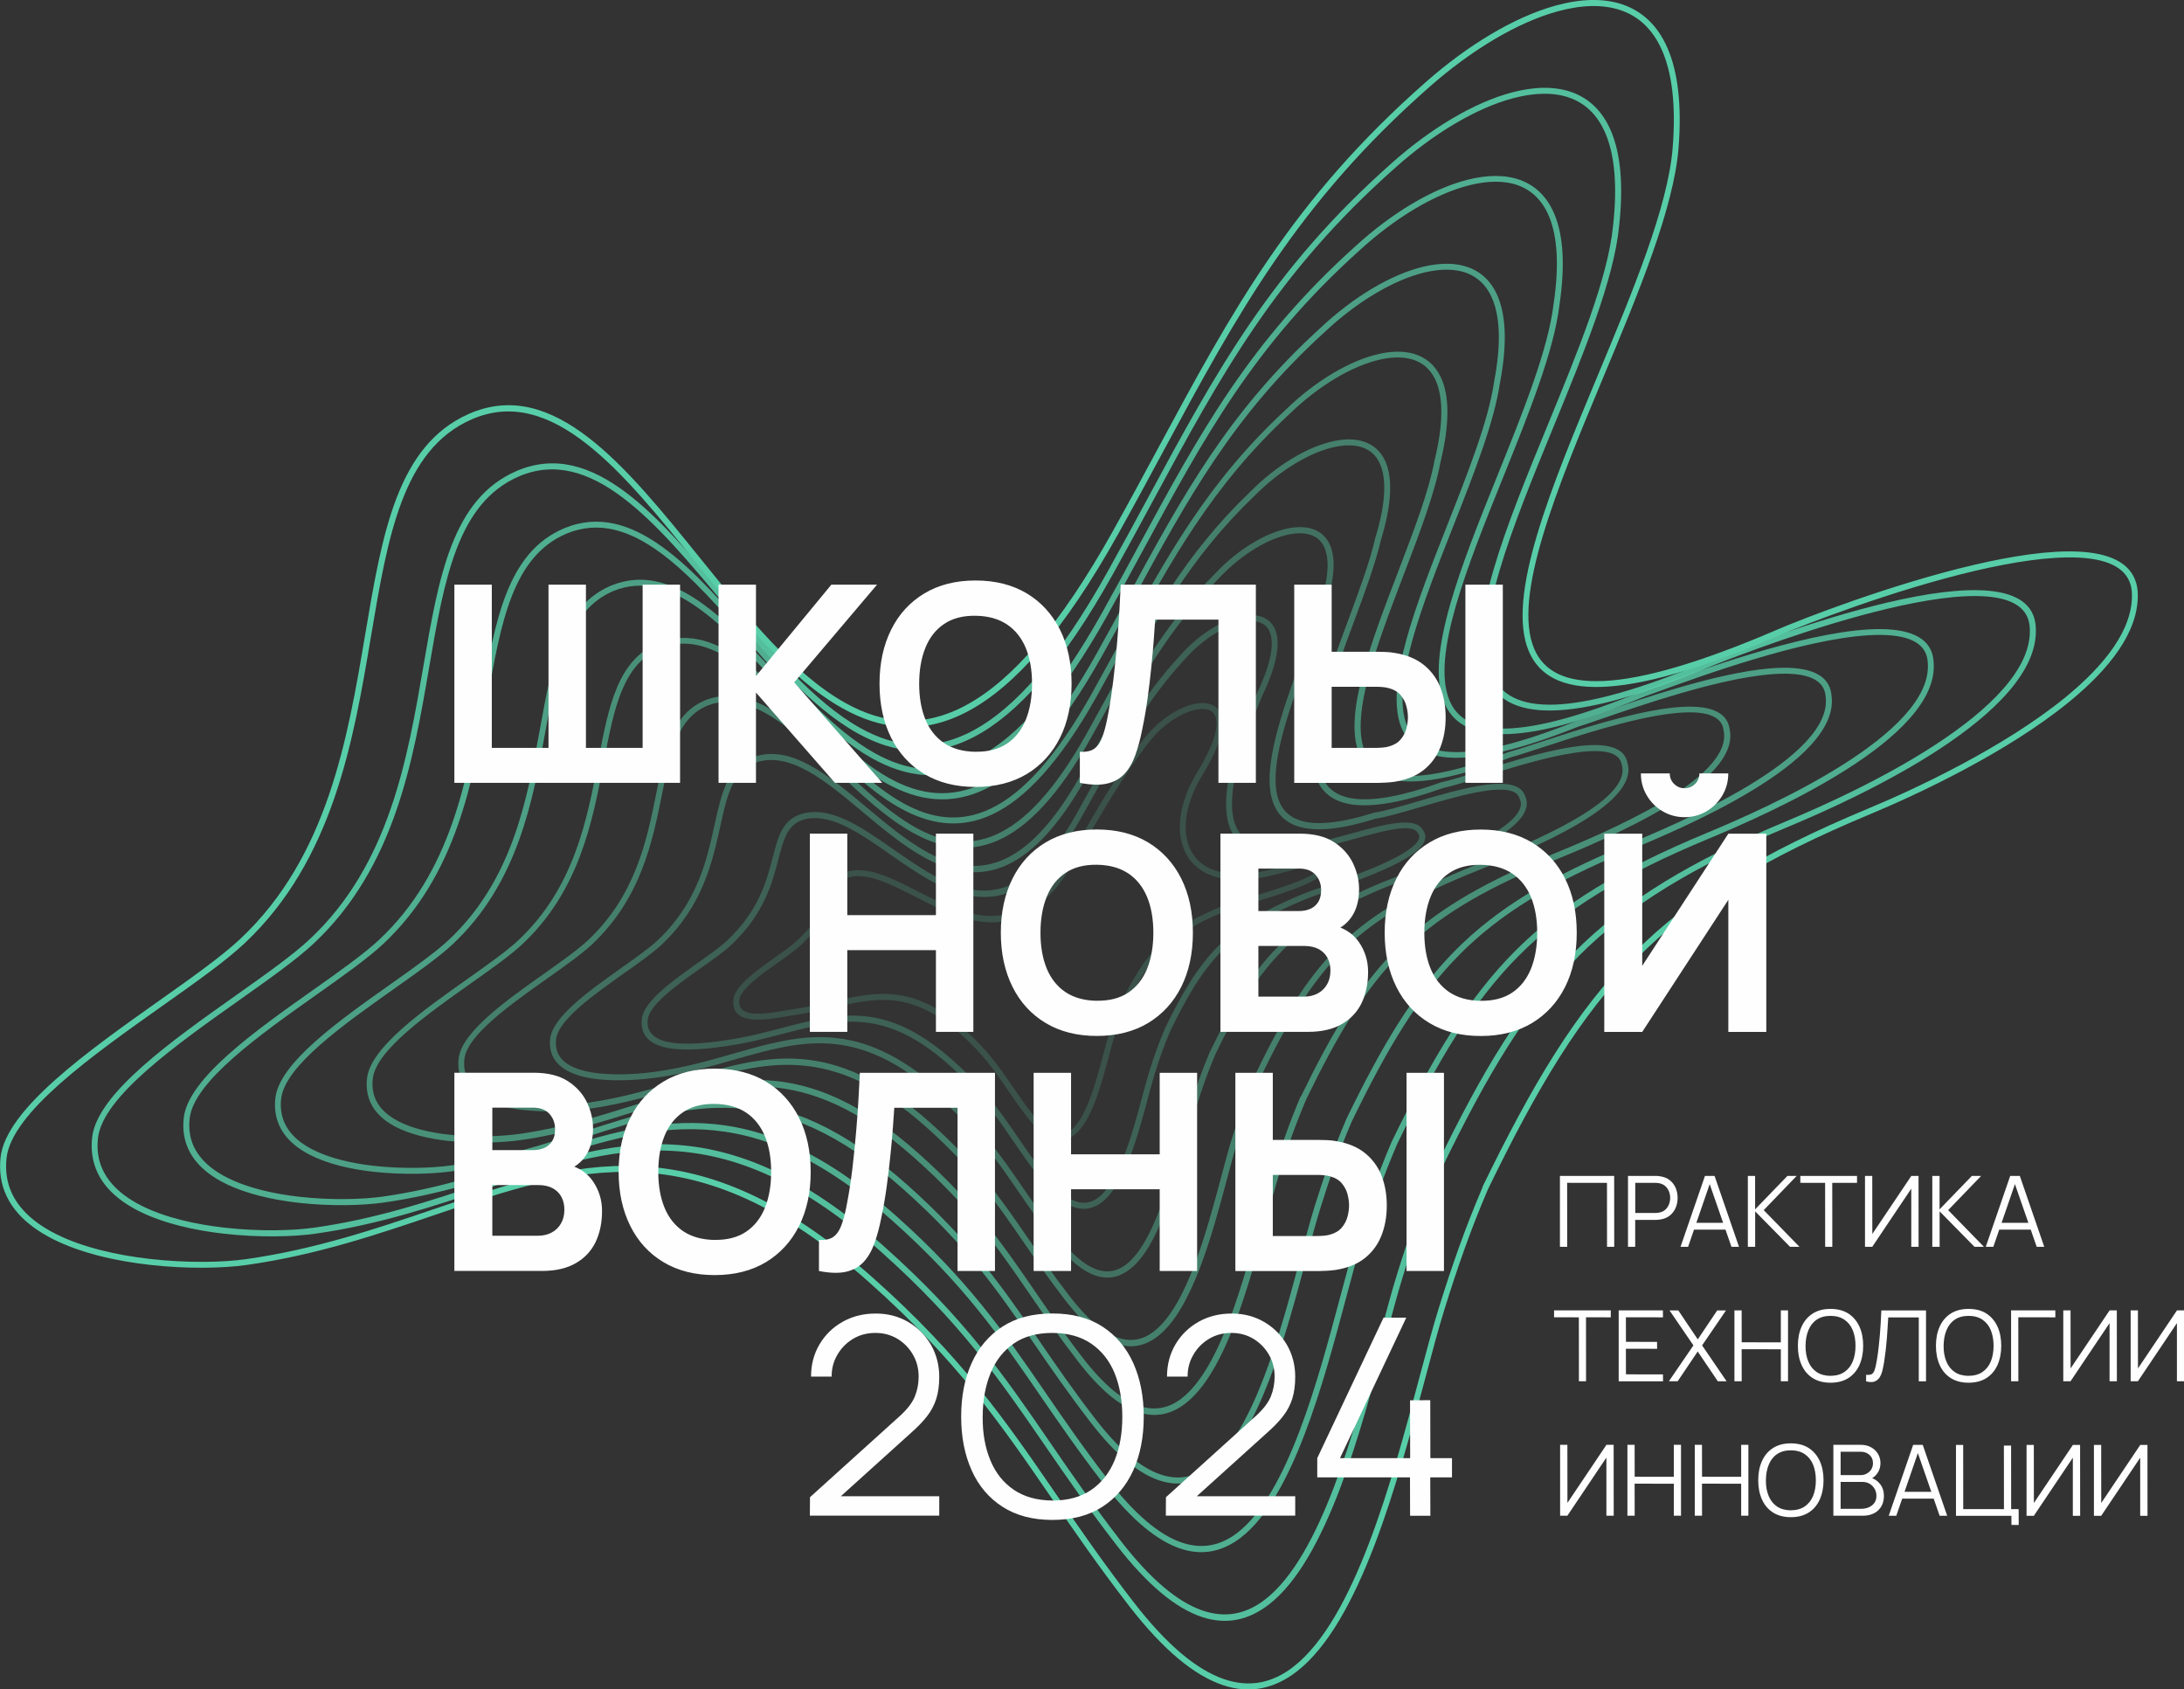
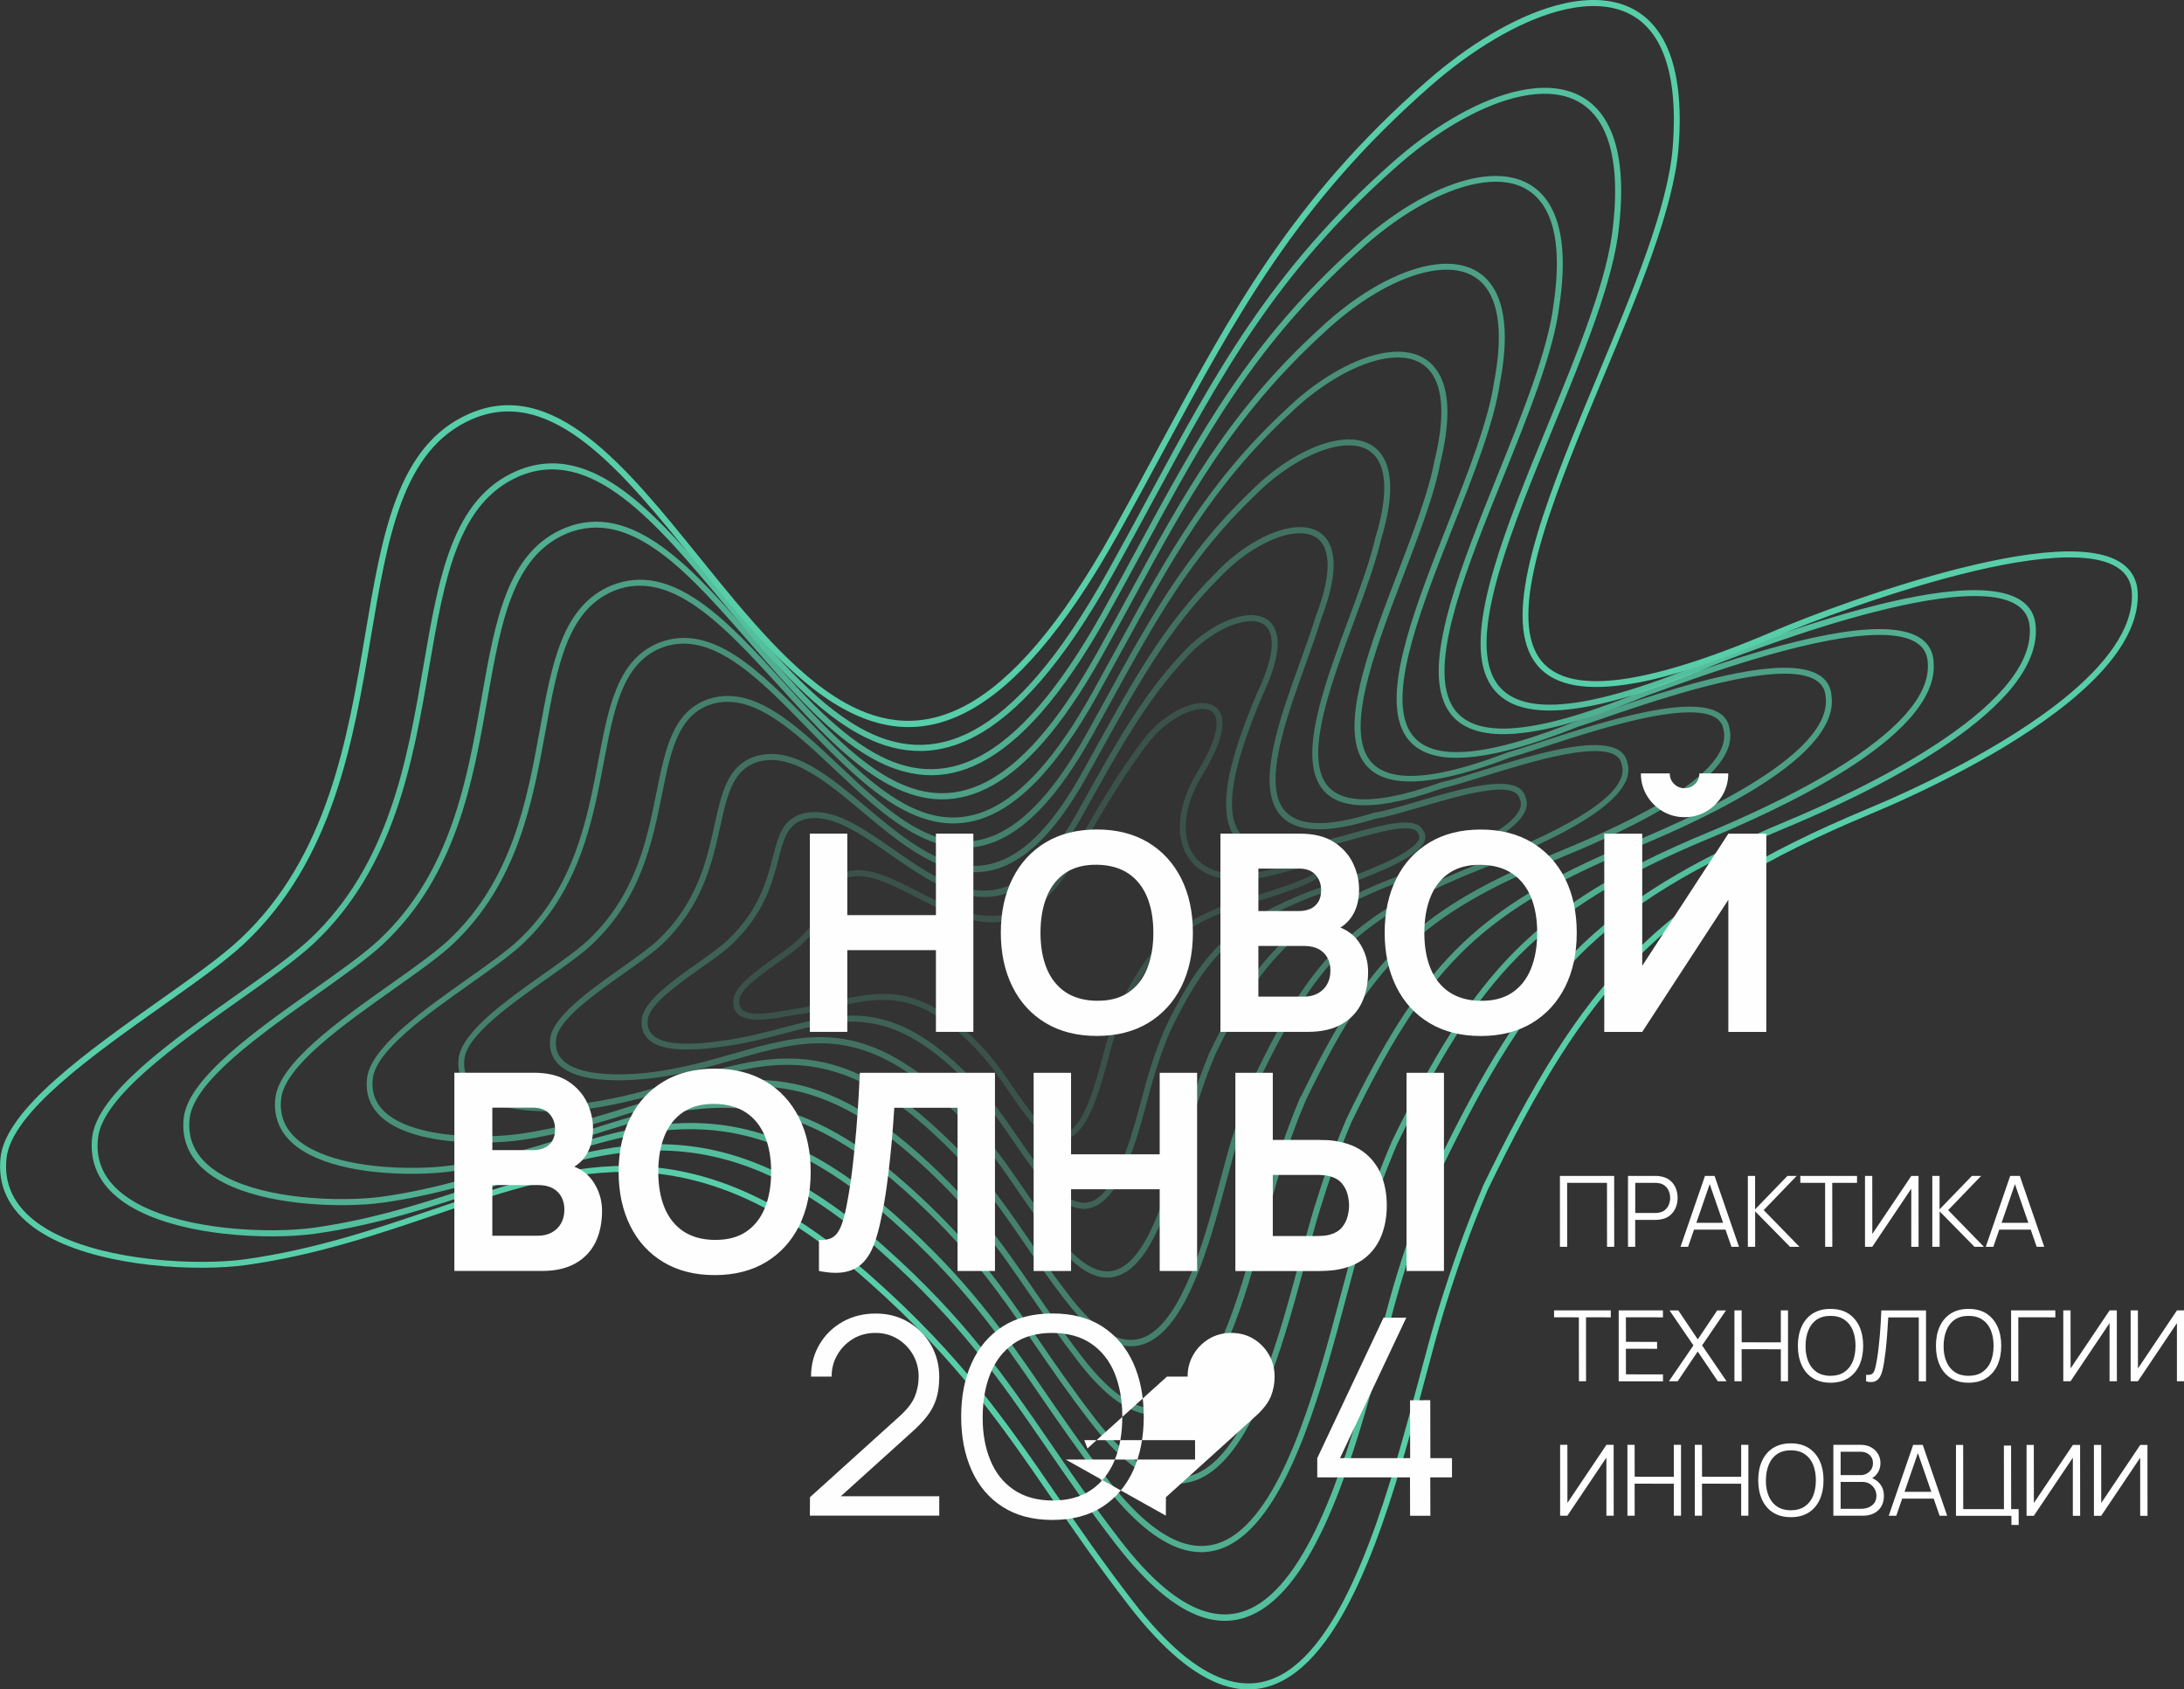
<svg xmlns="http://www.w3.org/2000/svg" xml:space="preserve" width="18.68mm" height="14.447mm" style="shape-rendering:geometricPrecision; text-rendering:geometricPrecision; image-rendering:optimizeQuality; fill-rule:evenodd; clip-rule:evenodd" viewBox="0 0 372.85 288.36">
  <rect x="0" y="0" width="372.85" height="288.36" fill="#333333" stroke="none" />
  <defs>
    <style type="text/css">  .fil9 {fill:#FEFEFE;fill-rule:nonzero} .fil8 {fill:#58CEA8;fill-rule:nonzero} .fil0 {fill:#58CEA8;fill-rule:nonzero;fill-opacity:0.2} .fil1 {fill:#58CEA8;fill-rule:nonzero;fill-opacity:0.302} .fil2 {fill:#58CEA8;fill-rule:nonzero;fill-opacity:0.4} .fil3 {fill:#58CEA8;fill-rule:nonzero;fill-opacity:0.502} .fil4 {fill:#58CEA8;fill-rule:nonzero;fill-opacity:0.6} .fil5 {fill:#58CEA8;fill-rule:nonzero;fill-opacity:0.702} .fil6 {fill:#58CEA8;fill-rule:nonzero;fill-opacity:0.8} .fil7 {fill:#58CEA8;fill-rule:nonzero;fill-opacity:0.902}  </style>
  </defs>
  <g id="Слой_x0020_1">
    <path class="fil0" d="M191.08 171.76c2.24,-4.61 4.19,-7.86 6.77,-10.47 2.59,-2.61 5.81,-4.55 10.58,-6.54 0.85,-0.35 2.52,-0.86 4.51,-1.46 4.67,-1.41 11.12,-3.36 12.04,-4.79 0.07,-0.12 0.02,-0.25 -0.2,-0.39 -0.8,-0.51 -2.78,0.03 -5.22,0.68 -2.36,0.63 -5.13,1.38 -7.85,1.41 -2.69,0.03 -4.83,-0.53 -6.44,-1.52 -1.3,-0.8 -2.26,-1.88 -2.89,-3.14 -0.63,-1.25 -0.94,-2.7 -0.96,-4.24 -0.03,-2.94 1,-6.27 2.93,-9.42 2.74,-4.47 3.59,-7.41 3.28,-9.12 -0.13,-0.72 -0.49,-1.2 -0.99,-1.47 -0.54,-0.28 -1.28,-0.35 -2.12,-0.22 -2.51,0.38 -5.85,2.43 -8.23,5.43 -1.98,2.51 -4.03,5.53 -6.13,8.9 -2.09,3.37 -4.24,7.09 -6.42,10.99 -8.99,16.12 -18.86,11.07 -27.52,6.65 -4.06,-2.07 -7.84,-4.01 -10.99,-3.37 -1.52,0.3 -1.87,1.22 -2.44,2.74 -0.76,2.02 -1.9,4.99 -6.12,8.96 -0.85,0.8 -2.22,1.77 -3.69,2.81 -3.03,2.14 -6.56,4.64 -6.77,6.49 -0.17,1.54 0.83,2.15 2.23,2.31 1.66,0.19 3.86,-0.2 5.59,-0.5l1.43 -0.23c2.32,-0.33 4.46,-0.81 6.5,-1.27 7.62,-1.72 13.85,-3.12 22.65,4.7 3.97,3.53 5.93,6.39 8.16,9.63 1.02,1.49 2.1,3.06 3.45,4.8 2.83,3.66 4.95,4.08 6.57,2.83 2.64,-2.04 4.29,-8.2 5.48,-12.66 0.31,-1.17 0.59,-2.23 0.86,-3.07 0.29,-0.95 0.59,-1.84 0.91,-2.73 0.32,-0.89 0.66,-1.77 1.05,-2.69l0.01 -0.02zm7.49 -9.75c-2.49,2.51 -4.38,5.67 -6.57,10.18 -0.39,0.91 -0.72,1.77 -1.03,2.62 -0.31,0.86 -0.6,1.74 -0.89,2.69 -0.26,0.84 -0.54,1.88 -0.84,3.03 -1.23,4.61 -2.92,10.95 -5.84,13.21 -2.1,1.62 -4.7,1.25 -7.99,-3.01 -1.37,-1.78 -2.46,-3.36 -3.48,-4.85 -2.19,-3.19 -4.12,-5.99 -8,-9.44 -8.41,-7.48 -14.4,-6.13 -21.75,-4.47 -2.06,0.46 -4.23,0.95 -6.58,1.29l-1.4 0.23c-1.78,0.31 -4.07,0.7 -5.87,0.5 -1.98,-0.22 -3.38,-1.12 -3.12,-3.43 0.26,-2.3 3.99,-4.94 7.19,-7.21 1.43,-1.01 2.76,-1.95 3.58,-2.72 4.05,-3.8 5.13,-6.65 5.86,-8.58 0.7,-1.85 1.12,-2.96 3.19,-3.38 3.5,-0.7 7.43,1.31 11.65,3.47 8.25,4.22 17.66,9.02 26.17,-6.24 2.18,-3.91 4.34,-7.64 6.44,-11.03 2.11,-3.39 4.18,-6.44 6.19,-8.99 2.54,-3.21 6.14,-5.4 8.87,-5.81 1.05,-0.16 2,-0.06 2.75,0.33 0.78,0.41 1.32,1.12 1.52,2.18 0.36,1.94 -0.52,5.13 -3.41,9.83 -1.84,2.99 -2.82,6.14 -2.79,8.88 0.02,1.39 0.3,2.69 0.85,3.8 0.55,1.1 1.39,2.04 2.52,2.73 1.45,0.89 3.41,1.4 5.9,1.37 2.58,-0.03 5.29,-0.76 7.59,-1.38 2.67,-0.72 4.85,-1.3 6.02,-0.56 0.82,0.52 0.93,1.13 0.51,1.79 -1.12,1.76 -7.78,3.77 -12.6,5.23 -1.96,0.59 -3.62,1.09 -4.41,1.42 -4.64,1.94 -7.76,3.81 -10.25,6.32z" />
    <path class="fil1" d="M198.83 175.62c3.02,-6.23 5.65,-10.62 9.14,-14.14 3.49,-3.52 7.83,-6.14 14.28,-8.82 0.86,-0.36 2.23,-0.84 3.87,-1.42 4.76,-1.67 11.82,-4.16 14.85,-6.56 1.15,-0.9 1.66,-1.76 1.1,-2.47l-0.05 -0.07c-0.9,-1.68 -5.92,-0.3 -10.87,1.07 -2.87,0.79 -5.73,1.58 -7.88,1.77 -10.35,2.4 -13.76,-1.36 -13.95,-7.25 -0.18,-5.65 2.74,-13.3 5.15,-19.14l0.01 -0.03c2.35,-4.86 2.97,-8.14 2.47,-10.14 -0.25,-1.01 -0.8,-1.67 -1.55,-2.04 -0.78,-0.38 -1.81,-0.45 -2.97,-0.26 -3.13,0.52 -7.13,2.95 -10.18,6.43 -6.51,6.99 -11.21,15.43 -16.7,25.28l-0.92 1.66c-9.07,16.27 -17.79,15.27 -25.95,10.71 -2.31,-1.29 -4.58,-2.87 -6.8,-4.42 -5.25,-3.67 -10.22,-7.14 -14.71,-5.88 -2.74,0.86 -3.4,3.36 -4.27,6.72 -1.06,4.09 -2.44,9.39 -8.1,14.7 -1.15,1.08 -2.99,2.39 -4.98,3.79 -4.13,2.92 -8.95,6.34 -9.24,8.92 -0.3,2.65 1.87,3.69 4.59,4 2.94,0.33 6.52,-0.16 8.61,-0.46 3.56,-0.5 6.8,-1.35 9.85,-2.15 9.66,-2.53 17.6,-4.61 29.03,5.56 5.37,4.77 8.02,8.63 11.03,13.02 1.38,2.02 2.85,4.15 4.68,6.52 3.91,5.07 6.87,5.63 9.16,3.86 3.63,-2.81 5.87,-11.18 7.49,-17.26 0.42,-1.57 0.8,-3 1.16,-4.15 0.41,-1.31 0.81,-2.53 1.23,-3.7 0.43,-1.2 0.9,-2.39 1.43,-3.63l0.01 -0.02zm9.86 -13.42c-3.39,3.42 -5.97,7.72 -8.94,13.86 -0.52,1.24 -0.98,2.4 -1.4,3.56 -0.43,1.2 -0.82,2.39 -1.21,3.65 -0.35,1.12 -0.73,2.55 -1.15,4.11 -1.66,6.22 -3.94,14.78 -7.85,17.8 -2.76,2.13 -6.21,1.62 -10.58,-4.05 -1.86,-2.4 -3.33,-4.54 -4.71,-6.56 -2.97,-4.33 -5.59,-8.14 -10.87,-12.83 -11.02,-9.81 -18.73,-7.79 -28.1,-5.34 -3.08,0.81 -6.35,1.66 -9.96,2.17 -2.14,0.3 -5.8,0.8 -8.86,0.46 -3.27,-0.37 -5.87,-1.69 -5.49,-5.12 0.34,-3.04 5.36,-6.59 9.67,-9.64 1.95,-1.38 3.76,-2.66 4.87,-3.71 5.45,-5.11 6.78,-10.25 7.81,-14.22 0.95,-3.67 1.66,-6.4 4.95,-7.43 4.97,-1.4 10.14,2.21 15.59,6.02 2.19,1.52 4.43,3.09 6.71,4.37 7.69,4.29 15.92,5.19 24.57,-10.32l0.92 -1.66c5.52,-9.91 10.25,-18.39 16.83,-25.46 3.2,-3.65 7.43,-6.2 10.77,-6.75 1.36,-0.23 2.6,-0.13 3.58,0.35 1.02,0.49 1.76,1.38 2.09,2.71 0.55,2.22 -0.08,5.73 -2.54,10.82 -2.37,5.75 -5.24,13.26 -5.06,18.7 0.17,5.2 3.28,8.49 12.75,6.28l0.07 -0.01c2.07,-0.18 4.89,-0.95 7.72,-1.74 5.32,-1.47 10.71,-2.95 12.02,-0.6 0.96,1.27 0.31,2.58 -1.3,3.85 -3.17,2.5 -10.32,5.02 -15.14,6.72 -1.63,0.57 -2.99,1.05 -3.82,1.4 -6.32,2.63 -10.56,5.19 -13.95,8.6z" />
    <path class="fil2" d="M206.58 179.48c3.81,-7.85 7.12,-13.38 11.51,-17.81 4.4,-4.43 9.86,-7.72 17.97,-11.1l3.17 -1.24c3.15,-1.21 7.48,-2.87 11.34,-4.73 5.5,-2.65 10.11,-5.69 8.87,-8.26l-0.03 -0.08c-0.94,-3.19 -9.89,-0.57 -17.13,1.55 -2.97,0.87 -5.67,1.66 -7.48,1.94 -11.23,3.52 -16.11,1.54 -17.58,-3.13 -1.76,-5.62 1.67,-15.15 4.7,-23.54 1,-2.79 1.97,-5.45 2.68,-7.81l0.01 -0.04c2.02,-5.23 2.41,-8.84 1.73,-11.13 -0.39,-1.33 -1.16,-2.19 -2.19,-2.65 -1.06,-0.48 -2.4,-0.54 -3.9,-0.27 -3.73,0.69 -8.35,3.48 -12.04,7.4 -8.68,8.65 -13.99,18.25 -20.29,29.65l-2.41 4.34c-10.14,18.18 -19.31,18.47 -27.86,13.7 -3.57,-1.99 -7.01,-4.87 -10.37,-7.68 -6.34,-5.31 -12.4,-10.38 -18.22,-8.45 -4.02,1.46 -4.94,5.65 -6.1,10.91 -1.35,6.12 -3.01,13.63 -10.04,20.22 -1.46,1.37 -3.77,3.01 -6.27,4.77 -5.24,3.71 -11.35,8.03 -11.72,11.36 -0.05,0.47 -0.05,0.91 0.01,1.31 0.2,1.41 1.07,2.41 2.32,3.12 1.32,0.74 3.07,1.16 4.93,1.37 3.55,0.4 7.52,0.04 9.89,-0.3 4.76,-0.67 9.05,-1.9 13.08,-3.05 11.74,-3.35 21.44,-6.12 35.55,6.43 6.76,6.01 10.1,10.88 13.9,16.41 1.74,2.54 3.59,5.23 5.91,8.23 5,6.48 8.8,7.18 11.74,4.9 4.62,-3.57 7.45,-14.17 9.5,-21.86 0.53,-1.98 1.01,-3.78 1.46,-5.23 0.5,-1.62 1,-3.15 1.55,-4.66 0.54,-1.51 1.13,-3.01 1.79,-4.58l0.01 -0.02zm12.23 -17.09c-4.29,4.32 -7.55,9.77 -11.31,17.53 -0.66,1.56 -1.24,3.04 -1.77,4.51 -0.53,1.48 -1.03,2.99 -1.53,4.62 -0.44,1.42 -0.92,3.21 -1.45,5.19 -2.09,7.83 -4.96,18.62 -9.86,22.4 -3.42,2.64 -7.71,1.98 -13.17,-5.09 -2.34,-3.02 -4.19,-5.72 -5.94,-8.28 -3.76,-5.48 -7.07,-10.29 -13.74,-16.22 -13.68,-12.18 -23.14,-9.48 -34.59,-6.21 -4.06,1.16 -8.37,2.39 -13.22,3.07 -2.43,0.34 -6.5,0.71 -10.15,0.3 -1.99,-0.22 -3.87,-0.68 -5.32,-1.5 -1.52,-0.85 -2.57,-2.1 -2.82,-3.86 -0.07,-0.48 -0.07,-1.01 -0.01,-1.56 0.43,-3.78 6.74,-8.24 12.15,-12.08 2.47,-1.75 4.76,-3.37 6.16,-4.68 6.8,-6.39 8.43,-13.73 9.74,-19.71 1.23,-5.57 2.21,-10.01 6.76,-11.65 6.37,-2.11 12.64,3.14 19.2,8.63 3.32,2.78 6.72,5.63 10.21,7.57 8.06,4.5 16.75,4.15 26.48,-13.31l2.41 -4.34c6.34,-11.46 11.67,-21.11 20.44,-29.86 3.83,-4.08 8.67,-6.98 12.6,-7.71 1.7,-0.31 3.26,-0.23 4.51,0.34 1.29,0.58 2.26,1.66 2.74,3.29 0.73,2.48 0.35,6.31 -1.75,11.75 -0.7,2.34 -1.68,5.04 -2.69,7.86 -2.97,8.24 -6.35,17.6 -4.69,22.89 1.29,4.1 5.8,5.76 16.34,2.45l0.08 -0.02c1.75,-0.26 4.43,-1.05 7.38,-1.91 7.64,-2.24 17.08,-5.01 18.37,-0.91 1.54,3.29 -3.39,6.71 -9.35,9.58 -3.91,1.89 -8.26,3.56 -11.42,4.77l-3.14 1.23c-7.99,3.33 -13.36,6.56 -17.65,10.88z" />
    <path class="fil3" d="M214.33 183.34c4.6,-9.48 8.59,-16.15 13.88,-21.48 5.3,-5.34 11.89,-9.31 21.68,-13.39l2.29 -0.93c8.39,-3.38 26.67,-10.75 24.67,-17.06l-0.02 -0.06c-0.49,-2.59 -4.64,-2.6 -9.76,-1.64 -4.52,0.85 -9.77,2.48 -14.05,3.81 -2.77,0.86 -5.15,1.6 -6.68,1.92 -13.84,4.93 -19.87,3.23 -21.7,-1.89 -2.15,-6.03 1.83,-16.79 5.55,-26.84 1.87,-5.04 3.67,-9.91 4.57,-13.85l0.01 -0.04c1.72,-5.6 1.91,-9.53 1.06,-12.09 -0.55,-1.67 -1.57,-2.74 -2.89,-3.3 -1.35,-0.57 -3.05,-0.62 -4.92,-0.25 -4.31,0.87 -9.52,4.01 -13.82,8.35 -10.97,10.47 -17.05,21.53 -24.33,34.79l-3.46 6.26c-11.43,20.49 -21.4,21.6 -30.62,16.46 -4.58,-2.55 -8.94,-6.66 -13.19,-10.68 -7.39,-6.97 -14.49,-13.66 -21.63,-11.07 -5.3,2.07 -6.5,7.99 -7.95,15.19 -1.63,8.11 -3.58,17.79 -11.97,25.66 -1.75,1.64 -4.54,3.62 -7.57,5.76 -6.35,4.49 -13.74,9.72 -14.2,13.79 -0.06,0.57 -0.06,1.11 0.01,1.6 0.27,1.9 1.51,3.26 3.27,4.21 1.84,0.99 4.26,1.56 6.77,1.84 4.08,0.46 8.4,0.18 11.05,-0.19 5.96,-0.84 11.28,-2.45 16.27,-3.95 13.85,-4.18 25.31,-7.63 42.1,7.31 8.16,7.26 12.19,13.13 16.77,19.8 2.11,3.07 4.34,6.32 7.14,9.94 6.09,7.88 10.73,8.72 14.33,5.94 5.61,-4.33 9.03,-17.14 11.51,-26.45 0.64,-2.4 1.22,-4.57 1.76,-6.32 0.61,-1.96 1.21,-3.8 1.87,-5.62 0.65,-1.82 1.36,-3.63 2.16,-5.52l0.01 -0.02zm14.6 -20.76c-5.19,5.23 -9.13,11.82 -13.68,21.2 -0.8,1.89 -1.5,3.67 -2.14,5.46 -0.64,1.79 -1.25,3.62 -1.85,5.58 -0.53,1.72 -1.11,3.89 -1.75,6.28 -2.52,9.45 -5.98,22.45 -11.87,26.99 -4.08,3.15 -9.2,2.36 -15.75,-6.12 -2.82,-3.65 -5.06,-6.91 -7.17,-9.99 -4.55,-6.62 -8.55,-12.44 -16.61,-19.62 -16.36,-14.56 -27.58,-11.18 -41.14,-7.09 -5.02,1.52 -10.37,3.13 -16.42,3.98 -2.71,0.38 -7.14,0.67 -11.3,0.2 -2.63,-0.3 -5.17,-0.9 -7.14,-1.96 -2.04,-1.1 -3.48,-2.7 -3.8,-4.97 -0.08,-0.57 -0.09,-1.2 -0.01,-1.85 0.51,-4.52 8.1,-9.89 14.63,-14.51 2.98,-2.11 5.74,-4.07 7.45,-5.67 8.15,-7.65 10.07,-17.16 11.67,-25.12 1.51,-7.5 2.75,-13.68 8.58,-15.94 7.73,-2.81 15.06,4.09 22.68,11.28 4.21,3.97 8.53,8.04 12.99,10.53 8.72,4.86 18.2,3.71 29.24,-16.07l3.45 -6.26c7.32,-13.33 13.42,-24.45 24.51,-35.03 4.44,-4.48 9.83,-7.71 14.33,-8.62 2.07,-0.42 3.96,-0.35 5.51,0.31 1.58,0.67 2.8,1.94 3.45,3.91 0.91,2.74 0.74,6.88 -1.04,12.68 -0.92,4.01 -2.73,8.9 -4.61,13.96 -3.66,9.88 -7.57,20.46 -5.54,26.14 1.62,4.55 7.28,5.96 20.43,1.27l0.07 -0.02c1.49,-0.31 3.86,-1.05 6.63,-1.91 4.31,-1.34 9.59,-2.98 14.16,-3.84 5.67,-1.07 10.31,-0.92 10.94,2.45 2.18,7.19 -16.62,14.77 -25.26,18.25l-2.29 0.93c-9.66,4.03 -16.15,7.93 -21.34,13.16z" />
    <path class="fil4" d="M222.08 187.19c5.39,-11.1 10.06,-18.91 16.25,-25.15 6.2,-6.24 13.91,-10.89 25.37,-15.67l1.2 -0.5c8.84,-3.65 31.15,-12.88 29.35,-21.23l-0.01 -0.04c-0.37,-2.92 -4.23,-3.41 -9.3,-2.76 -6.72,0.86 -15.52,3.73 -21.56,5.71 -2.34,0.76 -4.27,1.4 -5.54,1.73 -16.53,6.32 -23.73,4.8 -25.89,-0.85 -2.53,-6.62 2.16,-18.88 6.67,-30.67 2.69,-7.03 5.32,-13.89 6.28,-19.18l0.01 -0.03c1.46,-5.95 1.45,-10.19 0.43,-13.02 -0.74,-2.04 -2.02,-3.33 -3.65,-3.98 -1.67,-0.67 -3.73,-0.69 -6,-0.2 -4.87,1.07 -10.63,4.54 -15.52,9.28 -13.3,12.34 -20.18,24.94 -28.49,40.14l-4.39 7.97c-12.8,22.94 -23.7,24.73 -33.69,19.15 -5.5,-3.07 -10.68,-8.39 -15.75,-13.6 -8.42,-8.64 -16.53,-16.97 -24.97,-13.71 -6.61,2.68 -8.07,10.36 -9.8,19.51 -1.91,10.08 -4.15,21.91 -13.9,31.06 -2.04,1.92 -5.31,4.23 -8.85,6.73 -7.46,5.28 -16.15,11.42 -16.69,16.23 -0.08,0.67 -0.07,1.31 0.01,1.89 0.34,2.4 1.97,4.13 4.27,5.34 2.38,1.25 5.47,1.97 8.63,2.32 4.55,0.51 9.23,0.29 12.14,-0.12 7.15,-1.01 13.48,-2.99 19.42,-4.86 15.97,-5 29.2,-9.15 48.69,8.18 9.56,8.5 14.28,15.38 19.65,23.2 2.47,3.6 5.09,7.41 8.36,11.65 7.18,9.29 12.65,10.27 16.92,6.97 6.6,-5.1 10.61,-20.14 13.52,-31.05 0.75,-2.81 1.43,-5.35 2.06,-7.4 0.71,-2.3 1.42,-4.45 2.19,-6.59 0.77,-2.14 1.59,-4.25 2.53,-6.47l0.01 -0.02zm16.97 -24.43c-6.1,6.14 -10.71,13.87 -16.05,24.87 -0.94,2.22 -1.76,4.31 -2.51,6.4 -0.75,2.1 -1.46,4.24 -2.17,6.55 -0.62,2.01 -1.3,4.55 -2.05,7.36 -2.95,11.06 -7.01,26.29 -13.88,31.6 -4.74,3.66 -10.71,2.73 -18.34,-7.16 -3.3,-4.28 -5.92,-8.09 -8.4,-11.69 -5.33,-7.77 -10.02,-14.59 -19.49,-23.01 -19.05,-16.95 -32.04,-12.88 -47.71,-7.97 -5.97,1.87 -12.34,3.87 -19.59,4.89 -2.98,0.42 -7.75,0.65 -12.39,0.13 -3.27,-0.37 -6.49,-1.12 -8.99,-2.43 -2.58,-1.36 -4.41,-3.32 -4.8,-6.09 -0.1,-0.67 -0.1,-1.39 -0.02,-2.15 0.59,-5.26 9.48,-11.55 17.12,-16.95 3.5,-2.48 6.73,-4.76 8.74,-6.65 9.5,-8.92 11.72,-20.58 13.6,-30.51 1.79,-9.44 3.3,-17.38 10.41,-20.26 9.09,-3.51 17.43,5.05 26.08,13.94 5.01,5.15 10.14,10.42 15.52,13.42 9.48,5.29 19.9,3.48 32.31,-18.76l4.38 -7.97c8.35,-15.28 15.26,-27.94 28.68,-40.39 5.01,-4.86 10.95,-8.43 16,-9.54 2.45,-0.54 4.72,-0.5 6.59,0.25 1.9,0.76 3.38,2.25 4.23,4.58 1.09,3 1.11,7.44 -0.39,13.6 -0.99,5.4 -3.62,12.29 -6.32,19.35 -4.44,11.61 -9.06,23.69 -6.67,29.94 1.94,5.08 8.76,6.32 24.6,0.26l0.05 -0.02c1.21,-0.32 3.16,-0.96 5.51,-1.73 6.08,-1.99 14.92,-4.88 21.75,-5.75 5.63,-0.72 9.93,-0.04 10.43,3.6 1.97,9.18 -20.89,18.64 -29.96,22.38l-1.19 0.5c-11.34,4.72 -18.95,9.31 -25.05,15.45z" />
    <path class="fil5" d="M229.82 191.05c6.17,-12.72 11.53,-21.67 18.62,-28.82 7.1,-7.15 15.94,-12.48 29.07,-17.95 4.53,-1.89 13.53,-5.65 21.16,-10.28 7.52,-4.56 13.74,-9.97 12.99,-15.17l-0 -0.03c-0.3,-3.35 -4.24,-4.16 -9.59,-3.69 -8.91,0.79 -21.6,5.16 -28.7,7.6 -1.67,0.58 -3.04,1.05 -4.02,1.35 -19.25,7.7 -27.62,6.33 -30.11,0.12 -2.91,-7.27 2.55,-21.13 7.89,-34.68 3.51,-8.91 6.97,-17.69 7.93,-24.26l0 -0.02c1.21,-6.3 1.02,-10.84 -0.17,-13.92 -0.93,-2.42 -2.49,-3.94 -4.46,-4.69 -2,-0.76 -4.45,-0.75 -7.13,-0.13 -5.41,1.27 -11.7,5.07 -17.15,10.19 -15.64,14.23 -23.35,28.4 -32.69,45.58 -1.68,3.1 -3.43,6.31 -5.27,9.6 -14.21,25.48 -26.12,27.85 -36.93,21.82 -6.38,-3.56 -12.34,-10.08 -18.17,-16.47 -9.43,-10.32 -18.54,-20.29 -28.31,-16.35 -7.9,3.3 -9.62,12.75 -11.64,23.85 -2.19,12.05 -4.73,26.01 -15.83,36.44 -2.35,2.21 -6.1,4.86 -10.15,7.72 -8.57,6.06 -18.54,13.12 -19.16,18.66 -0.09,0.78 -0.08,1.51 0.02,2.19 0.41,2.91 2.44,5 5.29,6.47 2.92,1.51 6.71,2.38 10.51,2.81 5,0.56 10.02,0.38 13.2,-0.07 8.35,-1.18 15.68,-3.55 22.57,-5.76 18.09,-5.83 33.1,-10.67 55.29,9.07 10.95,9.74 16.37,17.62 22.52,26.59 2.83,4.13 5.83,8.49 9.59,13.36 8.27,10.7 14.58,11.82 19.51,8.01 7.59,-5.86 12.19,-23.12 15.53,-35.65 0.86,-3.22 1.64,-6.14 2.36,-8.48 0.82,-2.64 1.63,-5.1 2.51,-7.55 0.88,-2.45 1.82,-4.87 2.91,-7.41l0.01 -0.02zm19.34 -28.1c-7,7.05 -12.3,15.92 -18.42,28.54 -1.08,2.54 -2.02,4.94 -2.88,7.35 -0.86,2.41 -1.67,4.87 -2.49,7.51 -0.72,2.31 -1.5,5.22 -2.35,8.44 -3.38,12.67 -8.03,30.12 -15.89,36.19 -5.4,4.17 -12.21,3.1 -20.93,-8.19 -3.79,-4.9 -6.79,-9.28 -9.63,-13.41 -6.12,-8.91 -11.5,-16.74 -22.36,-26.4 -21.75,-19.35 -36.51,-14.59 -54.3,-8.86 -6.92,2.23 -14.31,4.61 -22.74,5.8 -3.24,0.46 -8.36,0.65 -13.45,0.08 -3.91,-0.44 -7.82,-1.34 -10.86,-2.91 -3.13,-1.61 -5.36,-3.95 -5.83,-7.23 -0.11,-0.76 -0.12,-1.58 -0.02,-2.44 0.68,-6 10.85,-13.2 19.59,-19.38 4.02,-2.84 7.74,-5.48 10.03,-7.63 10.86,-10.2 13.37,-23.98 15.53,-35.88 2.07,-11.39 3.83,-21.1 12.24,-24.61 10.43,-4.21 19.78,6.01 29.45,16.61 5.77,6.32 11.67,12.78 17.92,16.26 10.31,5.75 21.73,3.35 35.55,-21.43 1.85,-3.32 3.59,-6.51 5.26,-9.59 9.39,-17.26 17.13,-31.5 32.89,-45.84 5.57,-5.23 12.03,-9.12 17.61,-10.43 2.87,-0.67 5.52,-0.67 7.72,0.17 2.24,0.85 4,2.56 5.04,5.27 1.25,3.26 1.47,7.98 0.22,14.47 -0.98,6.69 -4.46,15.52 -7.99,24.47 -5.27,13.37 -10.65,27.04 -7.89,33.93 2.26,5.65 10.25,6.75 28.81,-0.69l0.04 -0.01c0.89,-0.27 2.29,-0.76 4.01,-1.35 7.14,-2.46 19.91,-6.86 28.94,-7.66 5.94,-0.52 10.33,0.51 10.69,4.62 0.8,5.71 -5.66,11.41 -13.48,16.16 -7.72,4.69 -16.75,8.46 -21.3,10.35 -13.01,5.42 -21.75,10.68 -28.75,17.73z" />
    <path class="fil6" d="M237.57 194.91c6.96,-14.34 12.99,-24.43 20.99,-32.49 8.01,-8.06 17.96,-14.07 32.78,-20.23 5.11,-2.13 14.9,-6.37 23.25,-11.65 8.24,-5.21 15.08,-11.43 14.51,-17.52 -0.23,-3.84 -4.38,-4.94 -10.14,-4.59 -11.38,0.69 -28.85,7.05 -36.04,9.67l-2.03 0.73c-22,9.09 -31.56,7.84 -34.37,1.04 -3.28,-7.94 2.97,-23.44 9.15,-38.78 4.33,-10.74 8.63,-21.42 9.56,-29.21 0.99,-6.64 0.62,-11.49 -0.73,-14.82 -1.14,-2.82 -3,-4.57 -5.31,-5.42 -2.35,-0.86 -5.21,-0.8 -8.31,-0.03 -5.94,1.48 -12.74,5.6 -18.73,11.08 -17.98,16.12 -26.53,31.89 -36.93,51.07 -1.92,3.54 -3.91,7.2 -6.12,11.18 -15.65,28.05 -28.59,30.99 -40.26,24.47 -7.25,-4.04 -13.95,-11.76 -20.52,-19.32 -10.44,-12.01 -20.54,-23.64 -31.63,-19 -9.19,3.92 -11.17,15.15 -13.47,28.2 -2.47,14.01 -5.3,30.09 -17.76,41.79 -2.64,2.48 -6.86,5.47 -11.43,8.7 -9.68,6.85 -20.93,14.81 -21.65,21.1 -0.1,0.88 -0.09,1.71 0.02,2.48 0.48,3.41 2.92,5.88 6.32,7.61 3.47,1.78 7.95,2.8 12.39,3.3 5.44,0.61 10.81,0.45 14.24,-0.03 9.52,-1.35 17.87,-4.1 25.7,-6.68 20.22,-6.66 37.01,-12.19 61.9,9.95 12.35,10.99 18.45,19.87 25.39,29.98 3.2,4.66 6.58,9.58 10.82,15.07 9.35,12.11 16.51,13.37 22.1,9.05 8.58,-6.63 13.77,-26.11 17.54,-40.25 0.97,-3.63 1.84,-6.92 2.66,-9.56 0.92,-2.98 1.84,-5.76 2.83,-8.52 0.99,-2.76 2.05,-5.49 3.28,-8.36l0.01 -0.02zm21.71 -31.78c-7.9,7.96 -13.88,17.97 -20.79,32.21 -1.22,2.87 -2.28,5.57 -3.25,8.29 -0.98,2.72 -1.89,5.49 -2.81,8.47 -0.81,2.61 -1.69,5.89 -2.65,9.52 -3.81,14.29 -9.05,33.95 -17.91,40.8 -6.06,4.68 -13.71,3.47 -23.52,-9.23 -4.27,-5.53 -7.66,-10.46 -10.86,-15.12 -6.9,-10.05 -12.97,-18.88 -25.23,-29.79 -24.45,-21.75 -40.99,-16.3 -60.9,-9.74 -7.86,2.59 -16.26,5.36 -25.88,6.72 -3.5,0.5 -8.97,0.66 -14.49,0.04 -4.54,-0.51 -9.14,-1.56 -12.74,-3.4 -3.68,-1.87 -6.33,-4.58 -6.86,-8.38 -0.12,-0.85 -0.13,-1.77 -0.02,-2.73 0.76,-6.73 12.22,-14.85 22.07,-21.81 4.53,-3.2 8.72,-6.17 11.32,-8.61 12.21,-11.46 15.01,-27.37 17.45,-41.23 2.35,-13.34 4.37,-24.83 14.08,-28.96 11.76,-4.92 22.11,6.98 32.79,19.27 6.51,7.49 13.15,15.14 20.25,19.1 11.16,6.23 23.62,3.27 38.88,-24.08 2.09,-3.74 4.14,-7.52 6.11,-11.17 10.44,-19.25 19.03,-35.09 37.14,-51.33 6.11,-5.58 13.07,-9.79 19.16,-11.31 3.29,-0.82 6.35,-0.87 8.9,0.06 2.59,0.94 4.65,2.87 5.91,5.99 1.42,3.5 1.81,8.51 0.8,15.32 -0.94,7.92 -5.27,18.66 -9.63,29.47 -6.11,15.14 -12.28,30.45 -9.16,38.01 2.57,6.24 11.73,7.21 33.04,-1.59l2.07 -0.75c7.24,-2.63 24.8,-9.03 36.33,-9.73 6.35,-0.39 10.94,0.95 11.22,5.52 0.6,6.57 -6.47,13.06 -14.98,18.45 -8.43,5.33 -18.27,9.6 -23.4,11.73 -14.69,6.11 -24.55,12.05 -32.45,20.01z" />
    <path class="fil7" d="M245.32 198.77c7.75,-15.96 14.46,-27.19 23.36,-36.16 8.91,-8.97 19.99,-15.65 36.47,-22.52 5.68,-2.37 16.28,-7.1 25.34,-13.03 8.96,-5.86 16.42,-12.88 16.03,-19.85 -0.29,-7.03 -11.71,-6.27 -24.03,-3.37 -12.6,2.96 -26.13,8.2 -30.12,9.77 -24.75,10.46 -35.48,9.33 -38.61,1.93 -3.65,-8.64 3.4,-25.79 10.43,-42.92 5.16,-12.56 10.32,-25.1 11.19,-34.1 0.78,-6.96 0.23,-12.09 -1.27,-15.68 -1.36,-3.25 -3.52,-5.23 -6.2,-6.17 -2.71,-0.95 -5.99,-0.85 -9.53,0.08 -6.44,1.69 -13.75,6.12 -20.26,11.95 -20.33,18.02 -29.73,35.4 -41.18,56.59 -2.2,4.07 -4.48,8.28 -6.95,12.72 -17.1,30.65 -31.09,34.12 -43.65,27.12 -8.1,-4.52 -15.53,-13.42 -22.82,-22.15 -11.44,-13.7 -22.53,-26.98 -34.94,-21.66 -10.49,4.54 -12.73,17.56 -15.31,32.56 -2.74,15.97 -5.87,34.17 -19.69,47.14 -2.94,2.76 -7.64,6.09 -12.73,9.69 -10.78,7.63 -23.33,16.51 -24.12,23.53 -0.11,0.98 -0.1,1.91 0.02,2.77 0.55,3.92 3.41,6.76 7.35,8.76 4.03,2.04 9.2,3.21 14.26,3.78 5.86,0.66 11.59,0.52 15.27,0 10.71,-1.51 20.07,-4.65 28.84,-7.59 22.34,-7.49 40.92,-13.71 68.5,10.83 13.74,12.23 20.54,22.12 28.26,33.37 3.56,5.19 7.33,10.67 12.05,16.78 10.44,13.52 18.44,14.91 24.69,10.08 9.57,-7.39 15.36,-29.09 19.55,-44.85 1.08,-4.04 2.05,-7.7 2.97,-10.64 1.03,-3.32 2.05,-6.41 3.15,-9.48 1.1,-3.07 2.29,-6.1 3.65,-9.3l0.01 -0.02zm24.08 -35.44c-8.8,8.86 -15.46,20.01 -23.16,35.88 -1.36,3.2 -2.54,6.21 -3.62,9.24 -1.09,3.03 -2.1,6.12 -3.13,9.43 -0.9,2.91 -1.88,6.57 -2.95,10.6 -4.24,15.9 -10.07,37.79 -19.92,45.39 -6.72,5.2 -15.21,3.84 -26.11,-10.27 -4.75,-6.15 -8.52,-11.64 -12.09,-16.83 -7.69,-11.2 -14.45,-21.04 -28.1,-33.19 -27.15,-24.15 -45.47,-18.02 -67.5,-10.63 -8.81,2.95 -18.22,6.1 -29.02,7.63 -3.76,0.53 -9.58,0.67 -15.53,0 -5.17,-0.58 -10.46,-1.79 -14.61,-3.89 -4.23,-2.14 -7.29,-5.22 -7.9,-9.53 -0.13,-0.95 -0.15,-1.96 -0.03,-3.02 0.84,-7.48 13.59,-16.5 24.55,-24.25 5.05,-3.57 9.72,-6.88 12.62,-9.6 13.57,-12.73 16.66,-30.76 19.38,-46.58 2.63,-15.3 4.91,-28.57 15.91,-33.32 13.1,-5.62 24.43,7.94 36.12,21.94 7.23,8.66 14.6,17.49 22.54,21.92 12.04,6.72 25.56,3.23 42.27,-26.73 2.43,-4.36 4.73,-8.6 6.94,-12.7 11.5,-21.27 20.93,-38.72 41.41,-56.87 6.63,-5.93 14.08,-10.44 20.67,-12.18 3.73,-0.98 7.2,-1.08 10.12,-0.06 2.95,1.03 5.32,3.2 6.8,6.73 1.57,3.74 2.14,9.04 1.35,16.18 -0.89,9.15 -6.08,21.76 -11.26,34.38 -6.95,16.93 -13.92,33.89 -10.44,42.13 2.89,6.83 13.23,7.69 37.29,-2.48 4.01,-1.58 17.61,-6.84 30.27,-9.82 12.94,-3.04 24.94,-3.68 25.28,4.3 0.41,7.43 -7.27,14.72 -16.49,20.76 -9.13,5.97 -19.78,10.73 -25.5,13.11 -16.36,6.81 -27.34,13.43 -36.15,22.29z" />
    <path class="fil8" d="M253.07 202.62c8.54,-17.59 15.93,-29.95 25.74,-39.83 9.81,-9.88 22.02,-17.24 40.17,-24.8 7.67,-3.19 23.03,-10.3 33.68,-19.01 6.65,-5.45 11.45,-11.51 11.3,-17.57 -0.01,-0.6 -0.1,-1.17 -0.25,-1.67 -0.91,-3.03 -4.27,-4.36 -8.96,-4.57 -4.86,-0.22 -11.1,0.75 -17.56,2.26 -14.06,3.3 -29.13,9.17 -33.29,10.96 -27.52,11.84 -39.44,10.83 -42.88,2.82 -4.02,-9.34 3.84,-28.16 11.73,-47.09 5.98,-14.35 12,-28.76 12.81,-38.94 0.58,-7.28 -0.13,-12.69 -1.79,-16.52 -1.59,-3.68 -4.07,-5.91 -7.13,-6.93 -3.09,-1.04 -6.79,-0.88 -10.77,0.22 -6.93,1.91 -14.72,6.64 -21.75,12.81 -22.68,19.92 -32.93,38.93 -45.45,62.13 -2.45,4.55 -5,9.27 -7.77,14.24 -18.56,33.27 -33.63,37.26 -47.08,29.76 -8.94,-4.98 -17.09,-15.08 -25.09,-24.98 -12.44,-15.4 -24.51,-30.33 -38.23,-24.32 -11.79,5.16 -14.29,19.97 -17.15,36.94 -3.02,17.93 -6.45,38.25 -21.61,52.49 -3.23,3.04 -8.41,6.7 -14.01,10.66 -11.89,8.41 -25.73,18.21 -26.61,25.97 -0.12,1.08 -0.11,2.1 0.03,3.06 0.63,4.43 3.89,7.65 8.39,9.91 4.58,2.3 10.44,3.63 16.13,4.27 6.29,0.71 12.37,0.59 16.32,0.03 11.88,-1.68 22.25,-5.2 31.96,-8.5 24.48,-8.31 44.83,-15.23 75.12,11.72 15.14,13.47 22.62,24.37 31.14,36.77 3.92,5.71 8.07,11.75 13.28,18.5 11.53,14.92 20.36,16.46 27.27,11.12 10.56,-8.15 16.94,-32.07 21.57,-49.45 1.19,-4.45 2.26,-8.48 3.27,-11.72 1.13,-3.65 2.26,-7.06 3.47,-10.44 1.21,-3.38 2.52,-6.72 4.02,-10.25l0.01 -0.02zm26.45 -39.11c-9.71,9.77 -17.05,22.06 -25.53,39.55 -1.5,3.52 -2.8,6.84 -3.99,10.18 -1.2,3.35 -2.32,6.74 -3.45,10.4 -1,3.21 -2.07,7.23 -3.25,11.68 -4.67,17.51 -11.09,41.62 -21.93,49.99 -7.39,5.71 -16.71,4.21 -28.69,-11.3 -5.24,-6.78 -9.39,-12.83 -13.32,-18.55 -8.48,-12.34 -15.92,-23.19 -30.97,-36.58 -29.85,-26.56 -49.95,-19.73 -74.12,-11.52 -9.75,3.31 -20.16,6.85 -32.15,8.55 -4.02,0.57 -10.2,0.7 -16.57,-0.02 -5.79,-0.65 -11.77,-2.01 -16.48,-4.38 -4.78,-2.41 -8.26,-5.86 -8.94,-10.68 -0.14,-1.04 -0.16,-2.15 -0.03,-3.31 0.93,-8.21 14.97,-18.15 27.03,-26.69 5.56,-3.93 10.7,-7.57 13.9,-10.58 14.92,-14 18.31,-34.15 21.31,-51.92 2.91,-17.26 5.45,-32.31 17.74,-37.7 14.43,-6.32 26.74,8.91 39.43,24.62 7.94,9.82 16.03,19.84 24.8,24.73 12.94,7.22 27.52,3.21 45.7,-29.36 2.73,-4.89 5.29,-9.64 7.76,-14.23 12.56,-23.29 22.85,-42.36 45.68,-62.41 7.13,-6.27 15.06,-11.08 22.14,-13.03 4.18,-1.15 8.08,-1.31 11.37,-0.2 3.32,1.12 6.02,3.53 7.73,7.49 1.72,3.99 2.46,9.56 1.87,17.01 -0.82,10.34 -6.87,24.83 -12.89,39.25 -7.81,18.72 -15.58,37.35 -11.73,46.29 3.2,7.44 14.72,8.19 41.54,-3.35 4.18,-1.8 19.32,-7.7 33.46,-11.01 6.54,-1.53 12.88,-2.51 17.84,-2.28 5.13,0.24 8.83,1.77 9.89,5.29 0.17,0.58 0.28,1.23 0.29,1.94 0.16,6.44 -4.79,12.75 -11.67,18.38 -10.74,8.79 -26.21,15.95 -33.93,19.17 -18.03,7.51 -30.14,14.8 -39.85,24.58z" />
-     <path class="fil9" d="M77.57 133.62l0 -33.83 6.39 0 0 27.86 9.68 0 0 -27.86 6.39 0 0 27.86 9.68 0 0 -27.86 6.39 0 0 33.83 -38.52 0zm45.1 0l0 -33.83 6.39 0 0 15.6 12.87 -15.6 7.8 0 -14.14 16.68 15.03 17.15 -8.08 0 -13.48 -15.41 0 15.41 -6.39 0zm43.88 0.7c-3.38,0 -6.3,-0.74 -8.75,-2.21 -2.45,-1.47 -4.34,-3.53 -5.66,-6.18 -1.32,-2.65 -1.99,-5.72 -1.99,-9.23 0,-3.51 0.67,-6.58 1.99,-9.23 1.32,-2.65 3.21,-4.71 5.66,-6.18 2.44,-1.47 5.36,-2.21 8.75,-2.21 3.38,0 6.3,0.74 8.75,2.21 2.44,1.47 4.33,3.53 5.66,6.18 1.32,2.65 1.98,5.72 1.98,9.23 0,3.51 -0.66,6.58 -1.98,9.23 -1.33,2.65 -3.22,4.7 -5.66,6.18 -2.45,1.47 -5.37,2.21 -8.75,2.21zm0 -6.01c2.14,0.03 3.93,-0.43 5.36,-1.39 1.43,-0.96 2.49,-2.31 3.21,-4.06 0.7,-1.75 1.07,-3.8 1.07,-6.15 0,-2.35 -0.36,-4.39 -1.07,-6.11 -0.72,-1.72 -1.78,-3.06 -3.21,-4.02 -1.43,-0.95 -3.21,-1.45 -5.36,-1.48 -2.15,-0.03 -3.93,0.43 -5.36,1.39 -1.43,0.96 -2.49,2.31 -3.2,4.06 -0.71,1.75 -1.07,3.81 -1.07,6.16 0,2.35 0.36,4.38 1.07,6.11 0.71,1.72 1.78,3.06 3.2,4.02 1.43,0.95 3.21,1.45 5.36,1.48zm17.8 5.31l0 -5.31c0.72,0.05 1.33,-0.02 1.83,-0.19 0.5,-0.17 0.92,-0.49 1.28,-0.95 0.35,-0.46 0.66,-1.1 0.92,-1.93 0.27,-0.82 0.52,-1.85 0.75,-3.09 0.38,-1.96 0.69,-4.02 0.95,-6.19 0.25,-2.17 0.47,-4.29 0.64,-6.37 0.17,-2.08 0.31,-3.98 0.4,-5.7 0.09,-1.71 0.16,-3.08 0.21,-4.1l23.07 0 0 33.83 -6.39 0 0 -27.86 -10.8 0c-0.06,0.88 -0.15,2.02 -0.24,3.43 -0.11,1.41 -0.24,2.97 -0.42,4.67 -0.17,1.71 -0.38,3.48 -0.63,5.31 -0.25,1.83 -0.56,3.61 -0.92,5.33 -0.33,1.67 -0.73,3.16 -1.2,4.45 -0.47,1.29 -1.09,2.35 -1.86,3.17 -0.78,0.82 -1.78,1.37 -3,1.64 -1.22,0.27 -2.75,0.22 -4.6,-0.14zm36.6 0l0 -33.83 6.39 0 0 11.46 7.89 0c0.31,0 0.75,0.01 1.32,0.03 0.56,0.02 1.07,0.08 1.51,0.16 2,0.31 3.65,0.98 4.95,2 1.28,1.02 2.24,2.29 2.87,3.84 0.61,1.55 0.92,3.27 0.92,5.16 0,1.9 -0.31,3.62 -0.92,5.15 -0.61,1.54 -1.56,2.83 -2.85,3.85 -1.29,1.02 -2.95,1.68 -4.97,2 -0.44,0.06 -0.93,0.11 -1.49,0.14 -0.55,0.03 -1,0.05 -1.33,0.05l-14.28 0zm6.39 -5.97l7.61 0c0.33,0 0.69,-0.02 1.08,-0.05 0.39,-0.03 0.75,-0.09 1.08,-0.19 0.86,-0.24 1.53,-0.63 2,-1.19 0.47,-0.55 0.8,-1.18 0.98,-1.86 0.18,-0.68 0.27,-1.32 0.27,-1.93 0,-0.61 -0.09,-1.25 -0.27,-1.94 -0.18,-0.67 -0.51,-1.29 -0.98,-1.85 -0.47,-0.55 -1.14,-0.95 -2,-1.18 -0.33,-0.09 -0.69,-0.16 -1.08,-0.19 -0.39,-0.03 -0.75,-0.05 -1.08,-0.05l-7.61 0 0 10.43zm22.83 5.97l0 -33.83 6.39 0 0 33.83 -6.39 0z" />
    <path class="fil9" d="M138.26 176.12l0 -33.83 6.39 0 0 13.91 15.13 0 0 -13.91 6.39 0 0 33.83 -6.39 0 0 -13.95 -15.13 0 0 13.95 -6.39 0zm49 0.7c-3.38,0 -6.3,-0.74 -8.75,-2.21 -2.45,-1.47 -4.34,-3.53 -5.66,-6.18 -1.32,-2.65 -1.99,-5.72 -1.99,-9.23 0,-3.51 0.67,-6.58 1.99,-9.23 1.32,-2.65 3.21,-4.71 5.66,-6.18 2.44,-1.47 5.36,-2.21 8.75,-2.21 3.38,0 6.3,0.74 8.75,2.21 2.44,1.47 4.33,3.53 5.66,6.18 1.32,2.65 1.98,5.72 1.98,9.23 0,3.51 -0.66,6.58 -1.98,9.23 -1.33,2.65 -3.22,4.7 -5.66,6.18 -2.45,1.47 -5.37,2.21 -8.75,2.21zm0 -6.01c2.14,0.03 3.93,-0.43 5.36,-1.39 1.43,-0.96 2.49,-2.31 3.21,-4.06 0.7,-1.75 1.07,-3.8 1.07,-6.15 0,-2.35 -0.36,-4.39 -1.07,-6.11 -0.72,-1.72 -1.78,-3.06 -3.21,-4.02 -1.43,-0.95 -3.21,-1.45 -5.36,-1.48 -2.15,-0.03 -3.93,0.43 -5.36,1.39 -1.43,0.96 -2.49,2.31 -3.2,4.06 -0.71,1.75 -1.07,3.81 -1.07,6.16 0,2.35 0.36,4.38 1.07,6.11 0.71,1.72 1.78,3.06 3.2,4.02 1.43,0.95 3.21,1.45 5.36,1.48zm21.09 5.31l0 -33.83 13.53 0c2.41,0 4.36,0.48 5.85,1.44 1.49,0.97 2.57,2.18 3.26,3.63 0.69,1.46 1.03,2.93 1.03,4.42 0,1.89 -0.43,3.47 -1.28,4.72 -0.86,1.25 -2.03,2.09 -3.52,2.52l0 -1.18c2.12,0.44 3.7,1.42 4.76,2.94 1.05,1.52 1.58,3.22 1.58,5.1 0,2.02 -0.38,3.8 -1.11,5.33 -0.75,1.53 -1.88,2.73 -3.4,3.6 -1.52,0.87 -3.43,1.31 -5.73,1.31l-14.99 0zm6.48 -6.01l7.84 0c0.86,0 1.63,-0.19 2.3,-0.55 0.67,-0.36 1.21,-0.88 1.59,-1.55 0.38,-0.66 0.57,-1.45 0.57,-2.36 0,-0.8 -0.16,-1.51 -0.49,-2.14 -0.33,-0.63 -0.82,-1.12 -1.49,-1.5 -0.67,-0.36 -1.5,-0.55 -2.48,-0.55l-7.84 0 0 8.64zm0 -14.61l6.95 0c0.72,0 1.36,-0.13 1.93,-0.38 0.56,-0.25 1.01,-0.64 1.34,-1.17 0.33,-0.52 0.49,-1.2 0.49,-2.03 0,-1.03 -0.32,-1.9 -0.96,-2.61 -0.64,-0.7 -1.57,-1.06 -2.8,-1.06l-6.95 0 0 7.23zm37.96 21.33c-3.38,0 -6.3,-0.74 -8.75,-2.21 -2.45,-1.47 -4.34,-3.53 -5.66,-6.18 -1.32,-2.65 -1.99,-5.72 -1.99,-9.23 0,-3.51 0.67,-6.58 1.99,-9.23 1.32,-2.65 3.21,-4.71 5.66,-6.18 2.44,-1.47 5.36,-2.21 8.75,-2.21 3.38,0 6.3,0.74 8.75,2.21 2.44,1.47 4.33,3.53 5.66,6.18 1.32,2.65 1.98,5.72 1.98,9.23 0,3.51 -0.66,6.58 -1.98,9.23 -1.33,2.65 -3.22,4.7 -5.66,6.18 -2.45,1.47 -5.37,2.21 -8.75,2.21zm0 -6.01c2.14,0.03 3.93,-0.43 5.36,-1.39 1.43,-0.96 2.49,-2.31 3.21,-4.06 0.7,-1.75 1.07,-3.8 1.07,-6.15 0,-2.35 -0.36,-4.39 -1.07,-6.11 -0.72,-1.72 -1.78,-3.06 -3.21,-4.02 -1.43,-0.95 -3.21,-1.45 -5.36,-1.48 -2.15,-0.03 -3.93,0.43 -5.36,1.39 -1.43,0.96 -2.49,2.31 -3.2,4.06 -0.71,1.75 -1.07,3.81 -1.07,6.16 0,2.35 0.36,4.38 1.07,6.11 0.71,1.72 1.78,3.06 3.2,4.02 1.43,0.95 3.21,1.45 5.36,1.48zm21.09 5.31l0 -33.83 6.48 0 0 22.55 14.7 -22.55 6.48 0 0 33.83 -6.48 0 0 -22.55 -14.7 22.55 -6.48 0zm13.72 -36.65c-1.38,0 -2.63,-0.34 -3.76,-1.01 -1.13,-0.67 -2.03,-1.57 -2.7,-2.7 -0.67,-1.13 -1.01,-2.38 -1.01,-3.76l4.93 0c0,0.7 0.24,1.3 0.74,1.79 0.49,0.49 1.09,0.74 1.79,0.74 0.7,0 1.31,-0.25 1.8,-0.74 0.49,-0.49 0.73,-1.09 0.73,-1.79l4.93 0c0,1.38 -0.34,2.63 -1.01,3.76 -0.67,1.13 -1.57,2.03 -2.7,2.7 -1.13,0.67 -2.38,1.01 -3.76,1.01z" />
    <path class="fil9" d="M77.57 216.93l0 -33.83 13.53 0c2.41,0 4.36,0.48 5.85,1.44 1.49,0.97 2.57,2.18 3.26,3.63 0.69,1.46 1.03,2.93 1.03,4.42 0,1.89 -0.43,3.47 -1.28,4.72 -0.86,1.25 -2.03,2.09 -3.52,2.52l0 -1.18c2.12,0.44 3.7,1.42 4.76,2.94 1.05,1.52 1.58,3.22 1.58,5.1 0,2.02 -0.38,3.8 -1.11,5.33 -0.75,1.53 -1.88,2.73 -3.4,3.6 -1.52,0.87 -3.43,1.31 -5.73,1.31l-14.99 0zm6.48 -6.01l7.84 0c0.86,0 1.63,-0.19 2.3,-0.55 0.67,-0.36 1.21,-0.88 1.59,-1.55 0.38,-0.66 0.57,-1.45 0.57,-2.36 0,-0.8 -0.16,-1.51 -0.49,-2.14 -0.33,-0.63 -0.82,-1.12 -1.49,-1.5 -0.67,-0.36 -1.5,-0.55 -2.48,-0.55l-7.84 0 0 8.64zm0 -14.61l6.95 0c0.72,0 1.36,-0.13 1.93,-0.38 0.56,-0.25 1.01,-0.64 1.34,-1.17 0.33,-0.52 0.49,-1.2 0.49,-2.03 0,-1.03 -0.32,-1.9 -0.96,-2.61 -0.64,-0.7 -1.57,-1.06 -2.8,-1.06l-6.95 0 0 7.23zm37.96 21.33c-3.38,0 -6.3,-0.74 -8.75,-2.21 -2.45,-1.47 -4.34,-3.53 -5.66,-6.18 -1.32,-2.65 -1.99,-5.72 -1.99,-9.23 0,-3.51 0.67,-6.58 1.99,-9.23 1.32,-2.65 3.21,-4.71 5.66,-6.18 2.44,-1.47 5.36,-2.21 8.75,-2.21 3.38,0 6.3,0.74 8.75,2.21 2.44,1.47 4.33,3.53 5.66,6.18 1.32,2.65 1.98,5.72 1.98,9.23 0,3.51 -0.66,6.58 -1.98,9.23 -1.33,2.65 -3.22,4.7 -5.66,6.18 -2.45,1.47 -5.37,2.21 -8.75,2.21zm0 -6.01c2.14,0.03 3.93,-0.43 5.36,-1.39 1.43,-0.96 2.49,-2.31 3.21,-4.06 0.7,-1.75 1.07,-3.8 1.07,-6.15 0,-2.35 -0.36,-4.39 -1.07,-6.11 -0.72,-1.72 -1.78,-3.06 -3.21,-4.02 -1.43,-0.95 -3.21,-1.45 -5.36,-1.48 -2.15,-0.03 -3.93,0.43 -5.36,1.39 -1.43,0.96 -2.49,2.31 -3.2,4.06 -0.71,1.75 -1.07,3.81 -1.07,6.16 0,2.35 0.36,4.38 1.07,6.11 0.71,1.72 1.78,3.06 3.2,4.02 1.43,0.95 3.21,1.45 5.36,1.48zm17.8 5.31l0 -5.31c0.72,0.05 1.33,-0.02 1.83,-0.19 0.5,-0.17 0.92,-0.49 1.28,-0.95 0.35,-0.46 0.66,-1.1 0.92,-1.93 0.27,-0.82 0.52,-1.85 0.75,-3.09 0.38,-1.96 0.69,-4.02 0.95,-6.19 0.25,-2.17 0.47,-4.29 0.64,-6.37 0.17,-2.08 0.31,-3.98 0.4,-5.7 0.09,-1.71 0.16,-3.08 0.21,-4.1l23.07 0 0 33.83 -6.39 0 0 -27.86 -10.8 0c-0.06,0.88 -0.15,2.02 -0.24,3.43 -0.11,1.41 -0.24,2.97 -0.42,4.67 -0.17,1.71 -0.38,3.48 -0.63,5.31 -0.25,1.83 -0.56,3.61 -0.92,5.33 -0.33,1.67 -0.73,3.16 -1.2,4.45 -0.47,1.29 -1.09,2.35 -1.86,3.17 -0.78,0.82 -1.78,1.37 -3,1.64 -1.22,0.27 -2.75,0.22 -4.6,-0.14zm36.65 0l0 -33.83 6.39 0 0 13.91 15.13 0 0 -13.91 6.39 0 0 33.83 -6.39 0 0 -13.95 -15.13 0 0 13.95 -6.39 0zm34.44 0l0 -33.83 6.39 0 0 11.46 7.89 0c0.31,0 0.75,0.01 1.32,0.03 0.56,0.02 1.07,0.08 1.51,0.16 2,0.31 3.65,0.98 4.95,2 1.28,1.02 2.24,2.29 2.87,3.84 0.61,1.55 0.92,3.27 0.92,5.16 0,1.9 -0.31,3.62 -0.92,5.15 -0.61,1.54 -1.56,2.83 -2.85,3.85 -1.29,1.02 -2.95,1.68 -4.97,2 -0.44,0.06 -0.93,0.11 -1.49,0.14 -0.55,0.03 -1,0.05 -1.33,0.05l-14.28 0zm6.39 -5.97l7.61 0c0.33,0 0.69,-0.02 1.08,-0.05 0.39,-0.03 0.75,-0.09 1.08,-0.19 0.86,-0.24 1.53,-0.63 2,-1.19 0.47,-0.55 0.8,-1.18 0.98,-1.86 0.18,-0.68 0.27,-1.32 0.27,-1.93 0,-0.61 -0.09,-1.25 -0.27,-1.94 -0.18,-0.67 -0.51,-1.29 -0.98,-1.85 -0.47,-0.55 -1.14,-0.95 -2,-1.18 -0.33,-0.09 -0.69,-0.16 -1.08,-0.19 -0.39,-0.03 -0.75,-0.05 -1.08,-0.05l-7.61 0 0 10.43zm22.83 5.97l0 -33.83 6.39 0 0 33.83 -6.39 0z" />
-     <path class="fil9" d="M138.26 258.7l0.02 -3.15 15.29 -13.81c1.32,-1.19 2.19,-2.33 2.62,-3.4 0.43,-1.07 0.64,-2.19 0.64,-3.37 0,-1.39 -0.33,-2.65 -0.99,-3.78 -0.66,-1.13 -1.54,-2.02 -2.65,-2.69 -1.11,-0.66 -2.36,-0.99 -3.74,-0.99 -1.44,0 -2.72,0.34 -3.85,1.03 -1.13,0.69 -2.02,1.6 -2.66,2.73 -0.66,1.13 -0.97,2.36 -0.96,3.69l-3.52 0c0,-2.05 0.49,-3.89 1.46,-5.52 0.97,-1.63 2.29,-2.91 3.95,-3.84 1.66,-0.93 3.54,-1.4 5.64,-1.4 2.05,0 3.9,0.48 5.54,1.44 1.64,0.96 2.93,2.27 3.88,3.9 0.94,1.64 1.42,3.46 1.42,5.47 0,1.41 -0.17,2.65 -0.5,3.72 -0.34,1.07 -0.86,2.07 -1.57,2.98 -0.71,0.92 -1.62,1.86 -2.72,2.83l-13.58 12.26 -0.54 -1.41 18.91 0 0 3.31 -22.08 0zm41.41 0.73c-3.37,0 -6.21,-0.75 -8.53,-2.25 -2.32,-1.49 -4.07,-3.56 -5.26,-6.21 -1.19,-2.65 -1.79,-5.7 -1.79,-9.16 0,-3.46 0.59,-6.52 1.79,-9.16 1.19,-2.65 2.94,-4.71 5.26,-6.22 2.32,-1.5 5.16,-2.24 8.53,-2.24 3.38,0 6.23,0.74 8.54,2.24 2.3,1.5 4.06,3.57 5.26,6.22 1.19,2.65 1.79,5.7 1.79,9.16 0,3.46 -0.6,6.51 -1.79,9.16 -1.21,2.65 -2.96,4.72 -5.26,6.21 -2.31,1.5 -5.16,2.25 -8.54,2.25zm0 -3.31c2.65,0 4.85,-0.6 6.62,-1.81 1.77,-1.21 3.09,-2.88 3.99,-5.04 0.88,-2.15 1.32,-4.63 1.32,-7.45 0,-2.82 -0.45,-5.3 -1.32,-7.45 -0.89,-2.15 -2.22,-3.82 -3.99,-5.03 -1.77,-1.21 -3.98,-1.82 -6.62,-1.83 -2.65,0 -4.85,0.6 -6.6,1.81 -1.75,1.21 -3.08,2.89 -3.95,5.03 -0.89,2.15 -1.34,4.64 -1.36,7.46 -0.02,2.82 0.42,5.3 1.31,7.43 0.88,2.15 2.21,3.82 3.98,5.03 1.77,1.21 3.98,1.83 6.62,1.85zm19.36 2.58l0.02 -3.15 15.29 -13.81c1.32,-1.19 2.19,-2.33 2.62,-3.4 0.43,-1.07 0.64,-2.19 0.64,-3.37 0,-1.39 -0.33,-2.65 -0.99,-3.78 -0.66,-1.13 -1.54,-2.02 -2.65,-2.69 -1.11,-0.66 -2.36,-0.99 -3.74,-0.99 -1.44,0 -2.72,0.34 -3.85,1.03 -1.13,0.69 -2.02,1.6 -2.66,2.73 -0.66,1.13 -0.97,2.36 -0.96,3.69l-3.52 0c0,-2.05 0.49,-3.89 1.46,-5.52 0.97,-1.63 2.29,-2.91 3.95,-3.84 1.66,-0.93 3.54,-1.4 5.64,-1.4 2.05,0 3.9,0.48 5.54,1.44 1.64,0.96 2.93,2.27 3.88,3.9 0.94,1.64 1.42,3.46 1.42,5.47 0,1.41 -0.17,2.65 -0.5,3.72 -0.34,1.07 -0.86,2.07 -1.57,2.98 -0.71,0.92 -1.62,1.86 -2.72,2.83l-13.58 12.26 -0.54 -1.41 18.91 0 0 3.31 -22.08 0zm41.7 0.02l-0.02 -6.55 -15.83 0 0 -3.29 11.32 -23.98 3.88 0 -11.32 23.98 11.98 0 -0.02 -9.87 3.45 -0.02 0.02 9.89 3.69 0 0 3.29 -3.71 0 0.02 6.55 -3.45 0z" />
+     <path class="fil9" d="M138.26 258.7l0.02 -3.15 15.29 -13.81c1.32,-1.19 2.19,-2.33 2.62,-3.4 0.43,-1.07 0.64,-2.19 0.64,-3.37 0,-1.39 -0.33,-2.65 -0.99,-3.78 -0.66,-1.13 -1.54,-2.02 -2.65,-2.69 -1.11,-0.66 -2.36,-0.99 -3.74,-0.99 -1.44,0 -2.72,0.34 -3.85,1.03 -1.13,0.69 -2.02,1.6 -2.66,2.73 -0.66,1.13 -0.97,2.36 -0.96,3.69l-3.52 0c0,-2.05 0.49,-3.89 1.46,-5.52 0.97,-1.63 2.29,-2.91 3.95,-3.84 1.66,-0.93 3.54,-1.4 5.64,-1.4 2.05,0 3.9,0.48 5.54,1.44 1.64,0.96 2.93,2.27 3.88,3.9 0.94,1.64 1.42,3.46 1.42,5.47 0,1.41 -0.17,2.65 -0.5,3.72 -0.34,1.07 -0.86,2.07 -1.57,2.98 -0.71,0.92 -1.62,1.86 -2.72,2.83l-13.58 12.26 -0.54 -1.41 18.91 0 0 3.31 -22.08 0zm41.41 0.73c-3.37,0 -6.21,-0.75 -8.53,-2.25 -2.32,-1.49 -4.07,-3.56 -5.26,-6.21 -1.19,-2.65 -1.79,-5.7 -1.79,-9.16 0,-3.46 0.59,-6.52 1.79,-9.16 1.19,-2.65 2.94,-4.71 5.26,-6.22 2.32,-1.5 5.16,-2.24 8.53,-2.24 3.38,0 6.23,0.74 8.54,2.24 2.3,1.5 4.06,3.57 5.26,6.22 1.19,2.65 1.79,5.7 1.79,9.16 0,3.46 -0.6,6.51 -1.79,9.16 -1.21,2.65 -2.96,4.72 -5.26,6.21 -2.31,1.5 -5.16,2.25 -8.54,2.25zm0 -3.31c2.65,0 4.85,-0.6 6.62,-1.81 1.77,-1.21 3.09,-2.88 3.99,-5.04 0.88,-2.15 1.32,-4.63 1.32,-7.45 0,-2.82 -0.45,-5.3 -1.32,-7.45 -0.89,-2.15 -2.22,-3.82 -3.99,-5.03 -1.77,-1.21 -3.98,-1.82 -6.62,-1.83 -2.65,0 -4.85,0.6 -6.6,1.81 -1.75,1.21 -3.08,2.89 -3.95,5.03 -0.89,2.15 -1.34,4.64 -1.36,7.46 -0.02,2.82 0.42,5.3 1.31,7.43 0.88,2.15 2.21,3.82 3.98,5.03 1.77,1.21 3.98,1.83 6.62,1.85zm19.36 2.58l0.02 -3.15 15.29 -13.81c1.32,-1.19 2.19,-2.33 2.62,-3.4 0.43,-1.07 0.64,-2.19 0.64,-3.37 0,-1.39 -0.33,-2.65 -0.99,-3.78 -0.66,-1.13 -1.54,-2.02 -2.65,-2.69 -1.11,-0.66 -2.36,-0.99 -3.74,-0.99 -1.44,0 -2.72,0.34 -3.85,1.03 -1.13,0.69 -2.02,1.6 -2.66,2.73 -0.66,1.13 -0.97,2.36 -0.96,3.69l-3.52 0l-13.58 12.26 -0.54 -1.41 18.91 0 0 3.31 -22.08 0zm41.7 0.02l-0.02 -6.55 -15.83 0 0 -3.29 11.32 -23.98 3.88 0 -11.32 23.98 11.98 0 -0.02 -9.87 3.45 -0.02 0.02 9.89 3.69 0 0 3.29 -3.71 0 0.02 6.55 -3.45 0z" />
    <path class="fil9" d="M266.31 212.81l0 -12.1 9.26 0 0.01 12.1 -1.23 0 -0.01 -10.91 -6.8 -0.01 0.01 10.92 -1.24 0zm11.62 0l0 -12.1 4.67 0c0.12,0 0.25,0 0.4,0.01 0.15,0.01 0.3,0.03 0.45,0.06 0.63,0.1 1.17,0.31 1.61,0.66 0.44,0.35 0.77,0.78 1,1.3 0.22,0.52 0.34,1.1 0.34,1.73 0,0.63 -0.12,1.2 -0.35,1.72 -0.23,0.52 -0.56,0.95 -1,1.3 -0.44,0.35 -0.97,0.56 -1.6,0.66 -0.15,0.02 -0.3,0.04 -0.45,0.05 -0.15,0.01 -0.28,0.02 -0.4,0.02l-3.44 0 0 4.59 -1.24 0zm1.24 -5.77l3.4 0c0.1,0 0.22,-0.01 0.35,-0.02 0.13,-0.01 0.27,-0.03 0.39,-0.06 0.42,-0.09 0.76,-0.26 1.02,-0.51 0.27,-0.25 0.47,-0.55 0.6,-0.9 0.13,-0.35 0.2,-0.71 0.2,-1.08 0,-0.38 -0.06,-0.73 -0.2,-1.09 -0.13,-0.35 -0.33,-0.65 -0.6,-0.9 -0.27,-0.25 -0.61,-0.42 -1.02,-0.51 -0.13,-0.03 -0.26,-0.04 -0.39,-0.06 -0.14,-0 -0.25,-0.01 -0.35,-0.01l-3.4 0 0 5.14zm7.73 5.77l4.17 -12.1 1.64 0 4.17 12.1 -1.29 0 -3.96 -11.41 0.49 0 -3.93 11.41 -1.29 0zm1.86 -2.93l0 -1.16 6.25 0 0 1.16 -6.25 0zm9.63 2.93l0 -12.1 1.24 0 0 5.71 5.52 -5.71 1.58 0 -5.63 5.84 6.1 6.26 -1.61 0 -5.95 -6.05 0 6.05 -1.24 0zm13.2 0l-0.01 -10.91 -4.23 -0.01 0 -1.18 9.68 0 0 1.19 -4.23 -0.01 0.01 10.92 -1.23 0zm15.94 0l-1.24 0 0 -9.92 -6.66 9.92 -1.24 0 0 -12.1 1.24 0 0.01 9.91 6.66 -9.91 1.23 0 0.01 12.1zm2.35 0l0 -12.1 1.24 0 0 5.71 5.52 -5.71 1.58 0 -5.63 5.84 6.1 6.26 -1.61 0 -5.95 -6.05 0 6.05 -1.24 0zm9.13 0l4.17 -12.1 1.64 0 4.17 12.1 -1.29 0 -3.96 -11.41 0.49 0 -3.93 11.41 -1.29 0zm1.86 -2.93l0 -1.16 6.25 0 0 1.16 -6.25 0zm-71.32 25.88l-0.01 -10.91 -4.23 -0.01 0 -1.18 9.68 0 0 1.19 -4.23 -0.01 0.01 10.92 -1.23 0zm6.79 0l0 -12.1 7.55 0 0.01 1.19 -6.33 -0.01 0.01 4.19 5.31 0.01 0.01 1.18 -5.33 -0.01 0.01 4.37 6.32 0.01 0.01 1.18 -7.56 0zm8.57 0l4.19 -6.12 -4.08 -5.97 1.5 0 3.32 4.94 3.32 -4.94 1.5 0 -4.08 5.97 4.18 6.12 -1.5 0 -3.43 -5.08 -3.42 5.08 -1.5 0zm11.19 0l0 -12.1 1.23 0 0.01 5.45 6.68 0.01 0 -5.46 1.23 0 0 12.1 -1.23 0 0 -5.46 -6.69 -0.01 0.01 5.47 -1.24 0zm16.4 0.25c-1.2,0 -2.22,-0.27 -3.05,-0.8 -0.83,-0.53 -1.46,-1.28 -1.88,-2.22 -0.43,-0.95 -0.64,-2.04 -0.64,-3.28 0,-1.24 0.21,-2.33 0.64,-3.28 0.43,-0.95 1.05,-1.68 1.88,-2.22 0.83,-0.53 1.84,-0.8 3.05,-0.8 1.21,0 2.23,0.27 3.06,0.8 0.82,0.54 1.45,1.28 1.88,2.22 0.43,0.95 0.64,2.04 0.64,3.28 0,1.24 -0.22,2.33 -0.64,3.28 -0.43,0.95 -1.06,1.69 -1.88,2.22 -0.83,0.53 -1.85,0.8 -3.06,0.8zm0 -1.18c0.95,0 1.74,-0.22 2.37,-0.65 0.63,-0.43 1.11,-1.03 1.43,-1.8 0.31,-0.77 0.47,-1.66 0.47,-2.67 0,-1.01 -0.16,-1.89 -0.47,-2.66 -0.32,-0.77 -0.79,-1.37 -1.43,-1.8 -0.63,-0.43 -1.42,-0.65 -2.37,-0.65 -0.95,0 -1.73,0.22 -2.36,0.65 -0.63,0.43 -1.1,1.03 -1.41,1.8 -0.32,0.77 -0.48,1.66 -0.49,2.67 -0.01,1.01 0.15,1.9 0.47,2.66 0.31,0.77 0.79,1.37 1.42,1.8 0.63,0.43 1.42,0.65 2.37,0.66zm6.08 0.93l0 -1.1c0.31,0.03 0.56,0.01 0.76,-0.04 0.2,-0.05 0.37,-0.17 0.49,-0.36 0.13,-0.19 0.24,-0.48 0.33,-0.85 0.09,-0.38 0.19,-0.87 0.29,-1.48 0.11,-0.66 0.2,-1.32 0.27,-1.97 0.07,-0.65 0.14,-1.32 0.2,-2 0.06,-0.67 0.11,-1.37 0.15,-2.08 0.04,-0.71 0.08,-1.45 0.11,-2.21l7.63 0 0 12.1 -1.24 0 0 -10.91 -5.21 0c-0.04,0.58 -0.08,1.17 -0.11,1.77 -0.04,0.6 -0.08,1.22 -0.13,1.86 -0.05,0.63 -0.12,1.28 -0.19,1.95 -0.08,0.67 -0.17,1.36 -0.28,2.07 -0.09,0.54 -0.19,1.04 -0.31,1.5 -0.12,0.46 -0.29,0.85 -0.5,1.16 -0.22,0.31 -0.51,0.53 -0.87,0.65 -0.36,0.12 -0.82,0.1 -1.39,-0.04zm17.49 0.25c-1.2,0 -2.22,-0.27 -3.05,-0.8 -0.83,-0.53 -1.46,-1.28 -1.88,-2.22 -0.43,-0.95 -0.64,-2.04 -0.64,-3.28 0,-1.24 0.21,-2.33 0.64,-3.28 0.43,-0.95 1.05,-1.68 1.88,-2.22 0.83,-0.53 1.84,-0.8 3.05,-0.8 1.21,0 2.23,0.27 3.06,0.8 0.82,0.54 1.45,1.28 1.88,2.22 0.43,0.95 0.64,2.04 0.64,3.28 0,1.24 -0.22,2.33 -0.64,3.28 -0.43,0.95 -1.06,1.69 -1.88,2.22 -0.83,0.53 -1.85,0.8 -3.06,0.8zm0 -1.18c0.95,0 1.74,-0.22 2.37,-0.65 0.63,-0.43 1.11,-1.03 1.43,-1.8 0.31,-0.77 0.47,-1.66 0.47,-2.67 0,-1.01 -0.16,-1.89 -0.47,-2.66 -0.32,-0.77 -0.79,-1.37 -1.43,-1.8 -0.63,-0.43 -1.42,-0.65 -2.37,-0.65 -0.95,0 -1.73,0.22 -2.36,0.65 -0.63,0.43 -1.1,1.03 -1.41,1.8 -0.32,0.77 -0.48,1.66 -0.49,2.67 -0.01,1.01 0.15,1.9 0.47,2.66 0.31,0.77 0.79,1.37 1.42,1.8 0.63,0.43 1.42,0.65 2.37,0.66zm7.26 0.93l0 -12.1 7.55 0 0.01 1.19 -6.33 -0.01 0.01 10.92 -1.24 0zm18.05 0l-1.24 0 0 -9.92 -6.66 9.92 -1.24 0 0 -12.1 1.24 0 0.01 9.91 6.66 -9.91 1.23 0 0.01 12.1zm11.5 0l-1.24 0 0 -9.92 -6.66 9.92 -1.24 0 0 -12.1 1.24 0 0.01 9.91 6.66 -9.91 1.23 0 0.01 12.1zm-97.4 22.95l-1.24 0 0 -9.92 -6.66 9.92 -1.24 0 0 -12.1 1.24 0 0.01 9.91 6.66 -9.91 1.23 0 0.01 12.1zm2.35 0l0 -12.1 1.23 0 0.01 5.45 6.68 0.01 0 -5.46 1.23 0 0 12.1 -1.23 0 0 -5.46 -6.69 -0.01 0.01 5.47 -1.24 0zm11.5 0l0 -12.1 1.23 0 0.01 5.45 6.68 0.01 0 -5.46 1.23 0 0 12.1 -1.23 0 0 -5.46 -6.69 -0.01 0.01 5.47 -1.24 0zm16.4 0.25c-1.2,0 -2.22,-0.27 -3.05,-0.8 -0.83,-0.53 -1.46,-1.28 -1.88,-2.22 -0.43,-0.95 -0.64,-2.04 -0.64,-3.28 0,-1.24 0.21,-2.33 0.64,-3.28 0.43,-0.95 1.05,-1.68 1.88,-2.22 0.83,-0.53 1.84,-0.8 3.05,-0.8 1.21,0 2.23,0.27 3.06,0.8 0.82,0.54 1.45,1.28 1.88,2.22 0.43,0.95 0.64,2.04 0.64,3.28 0,1.24 -0.22,2.33 -0.64,3.28 -0.43,0.95 -1.06,1.69 -1.88,2.22 -0.83,0.53 -1.85,0.8 -3.06,0.8zm0 -1.18c0.95,0 1.74,-0.22 2.37,-0.65 0.63,-0.43 1.11,-1.03 1.43,-1.8 0.31,-0.77 0.47,-1.66 0.47,-2.67 0,-1.01 -0.16,-1.89 -0.47,-2.66 -0.32,-0.77 -0.79,-1.37 -1.43,-1.8 -0.63,-0.43 -1.42,-0.65 -2.37,-0.65 -0.95,0 -1.73,0.22 -2.36,0.65 -0.63,0.43 -1.1,1.03 -1.41,1.8 -0.32,0.77 -0.48,1.66 -0.49,2.67 -0.01,1.01 0.15,1.9 0.47,2.66 0.31,0.77 0.79,1.37 1.42,1.8 0.63,0.43 1.42,0.65 2.37,0.66zm7.26 0.93l0 -12.1 4.67 0c0.68,0 1.27,0.14 1.77,0.42 0.5,0.28 0.9,0.66 1.18,1.13 0.28,0.48 0.42,1 0.42,1.57 0,0.65 -0.17,1.23 -0.52,1.73 -0.35,0.51 -0.81,0.86 -1.39,1.06l-0.02 -0.41c0.78,0.22 1.4,0.61 1.85,1.18 0.45,0.56 0.67,1.24 0.67,2.03 0,0.7 -0.15,1.31 -0.45,1.81 -0.3,0.51 -0.71,0.9 -1.25,1.17 -0.54,0.27 -1.16,0.41 -1.87,0.41l-5.06 0zm1.24 -1.18l3.51 0c0.49,0 0.93,-0.09 1.33,-0.27 0.39,-0.18 0.7,-0.43 0.93,-0.75 0.23,-0.33 0.34,-0.72 0.34,-1.18 0,-0.45 -0.1,-0.85 -0.31,-1.21 -0.21,-0.36 -0.49,-0.64 -0.84,-0.86 -0.36,-0.21 -0.76,-0.32 -1.22,-0.32l-3.74 0 0 4.59zm0 -5.75l3.42 0c0.39,0 0.74,-0.09 1.06,-0.27 0.32,-0.18 0.57,-0.42 0.76,-0.72 0.19,-0.31 0.28,-0.66 0.28,-1.07 0,-0.57 -0.2,-1.04 -0.59,-1.39 -0.4,-0.36 -0.9,-0.54 -1.51,-0.54l-3.42 0 0 3.99zm8.21 6.94l4.17 -12.1 1.64 0 4.17 12.1 -1.29 0 -3.96 -11.41 0.49 0 -3.93 11.41 -1.29 0zm1.86 -2.93l0 -1.16 6.25 0 0 1.16 -6.25 0zm19.09 4.5l-0.01 -1.56 -9.46 0 0 -12.1 1.23 0 0.01 10.95 6.95 0.01 -0.01 -10.85 1.23 0 0.01 10.84 1.28 0.01 0.01 2.7 -1.23 -0.01zm11.72 -1.56l-1.24 0 0 -9.92 -6.66 9.92 -1.24 0 0 -12.1 1.24 0 0.01 9.91 6.66 -9.91 1.23 0 0.01 12.1zm11.5 0l-1.24 0 0 -9.92 -6.66 9.92 -1.24 0 0 -12.1 1.24 0 0.01 9.91 6.66 -9.91 1.23 0 0.01 12.1z" />
  </g>
</svg>